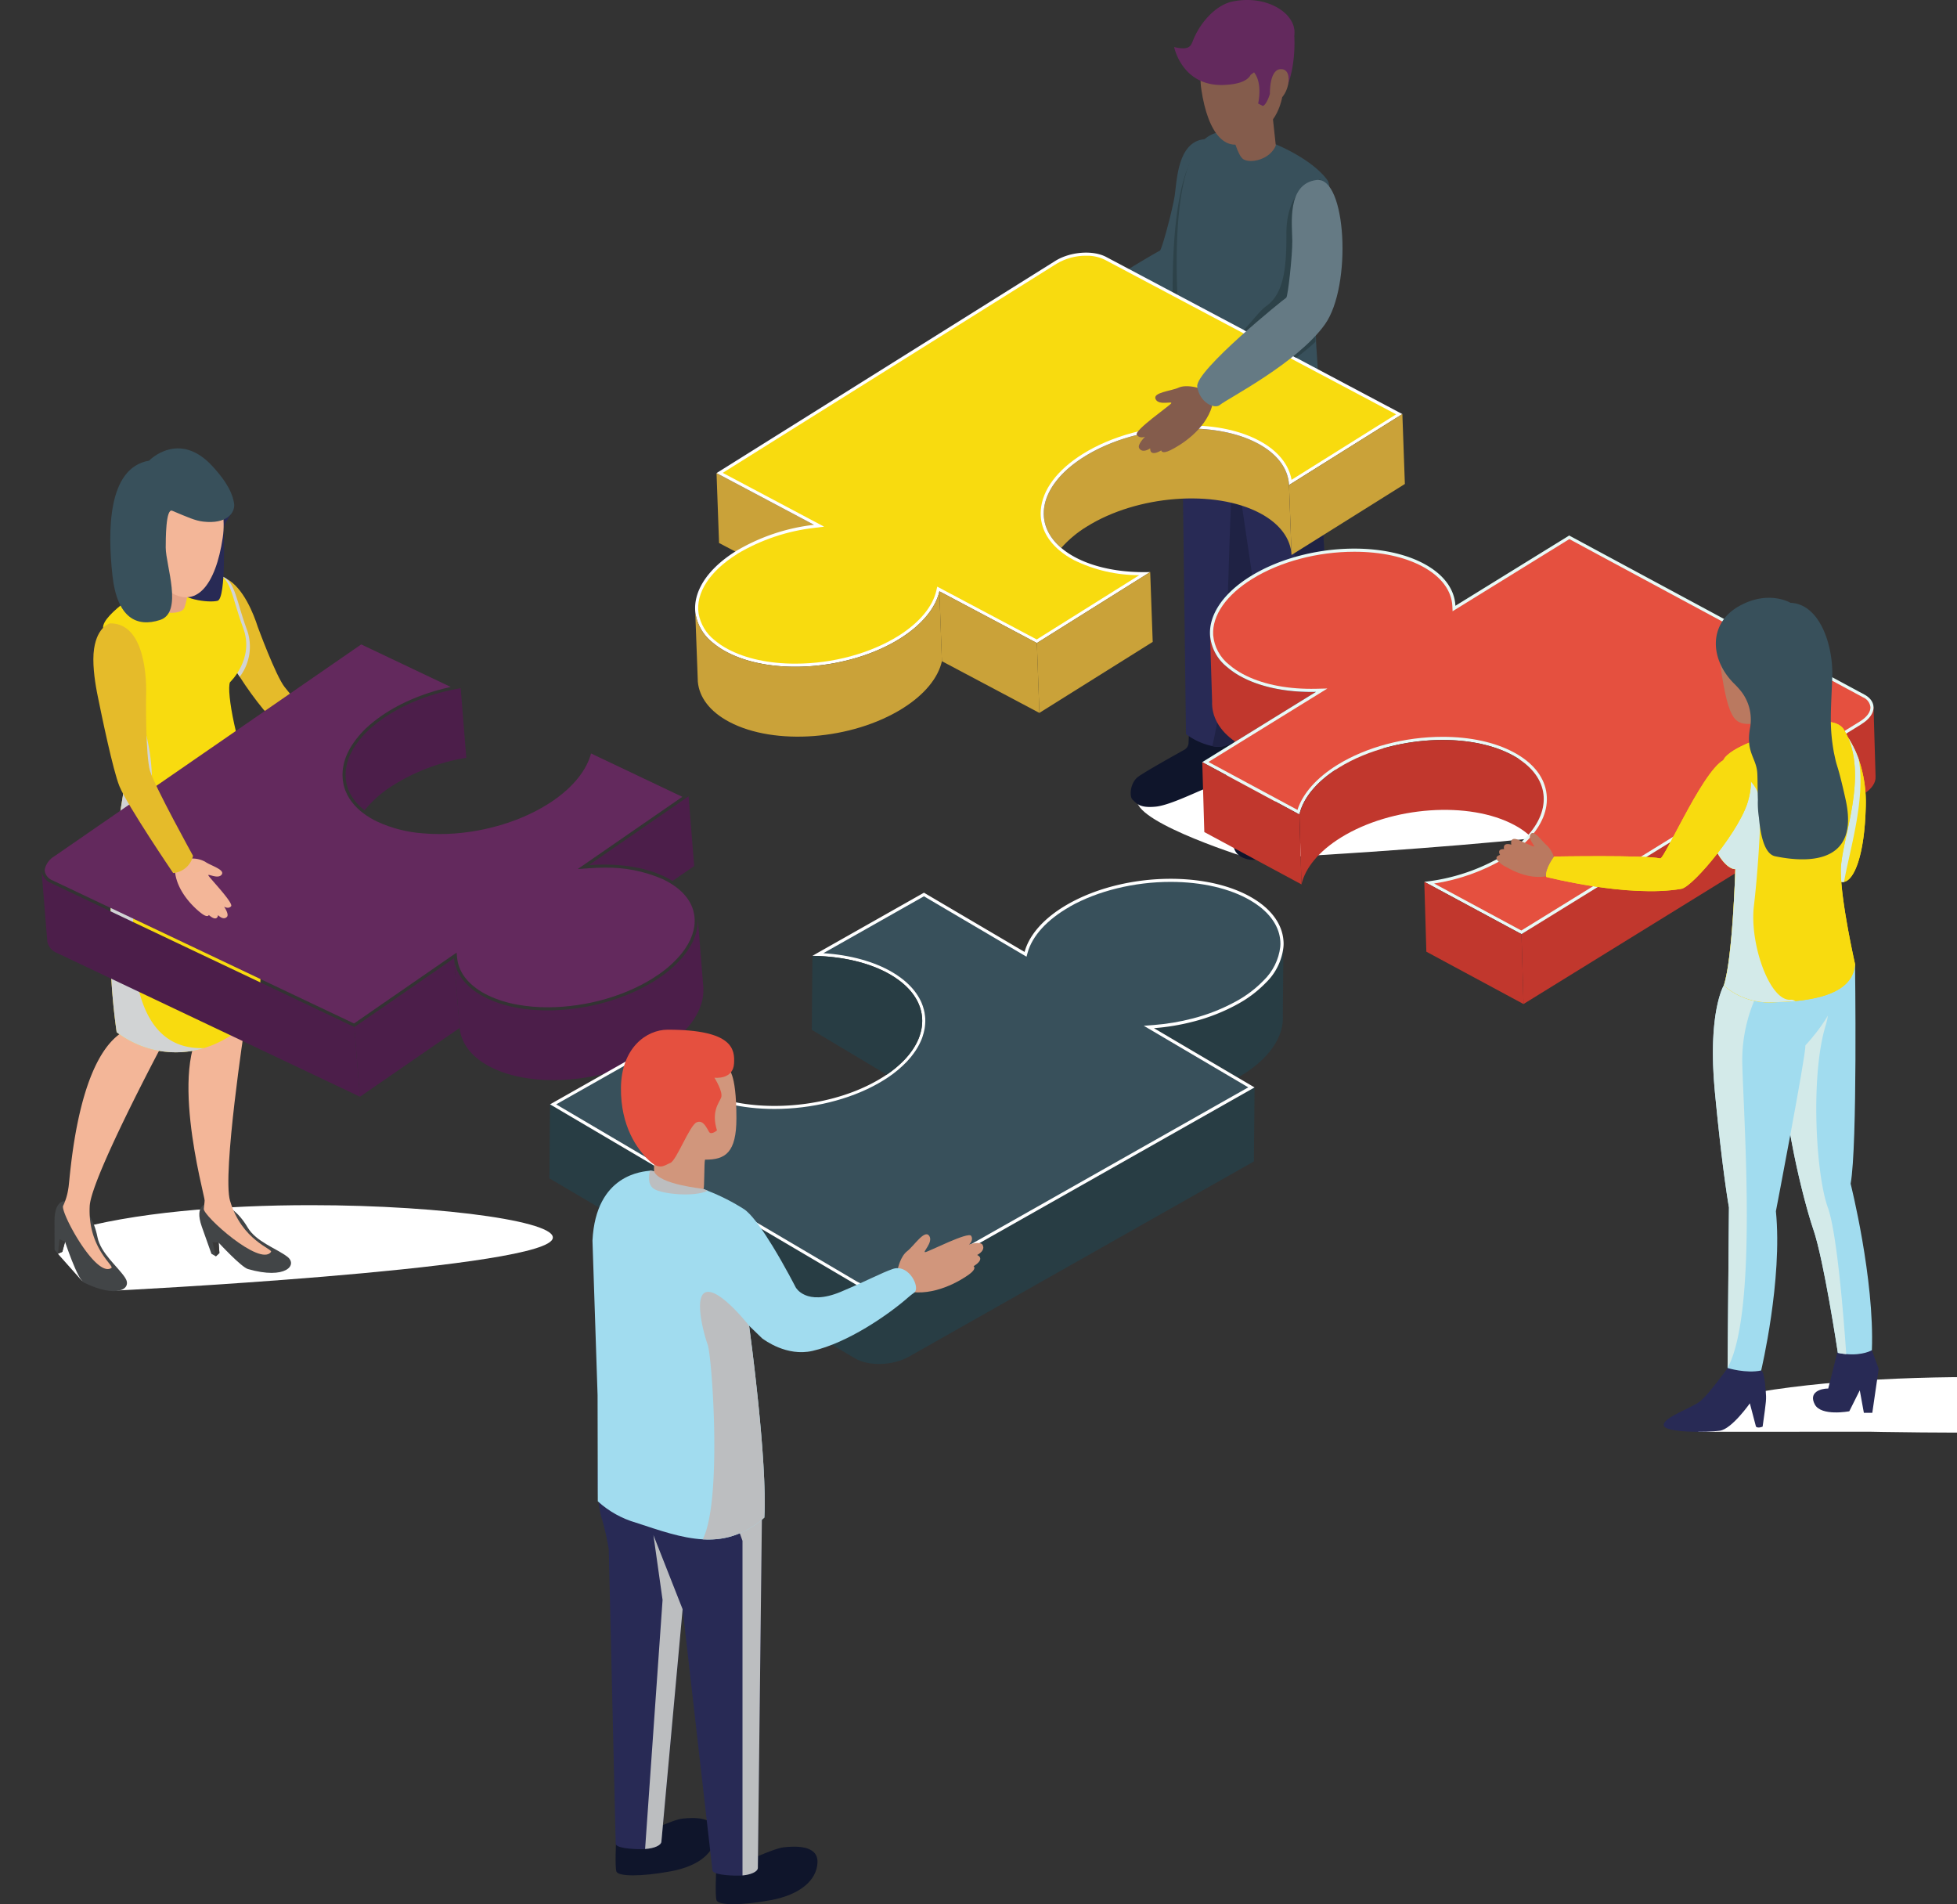
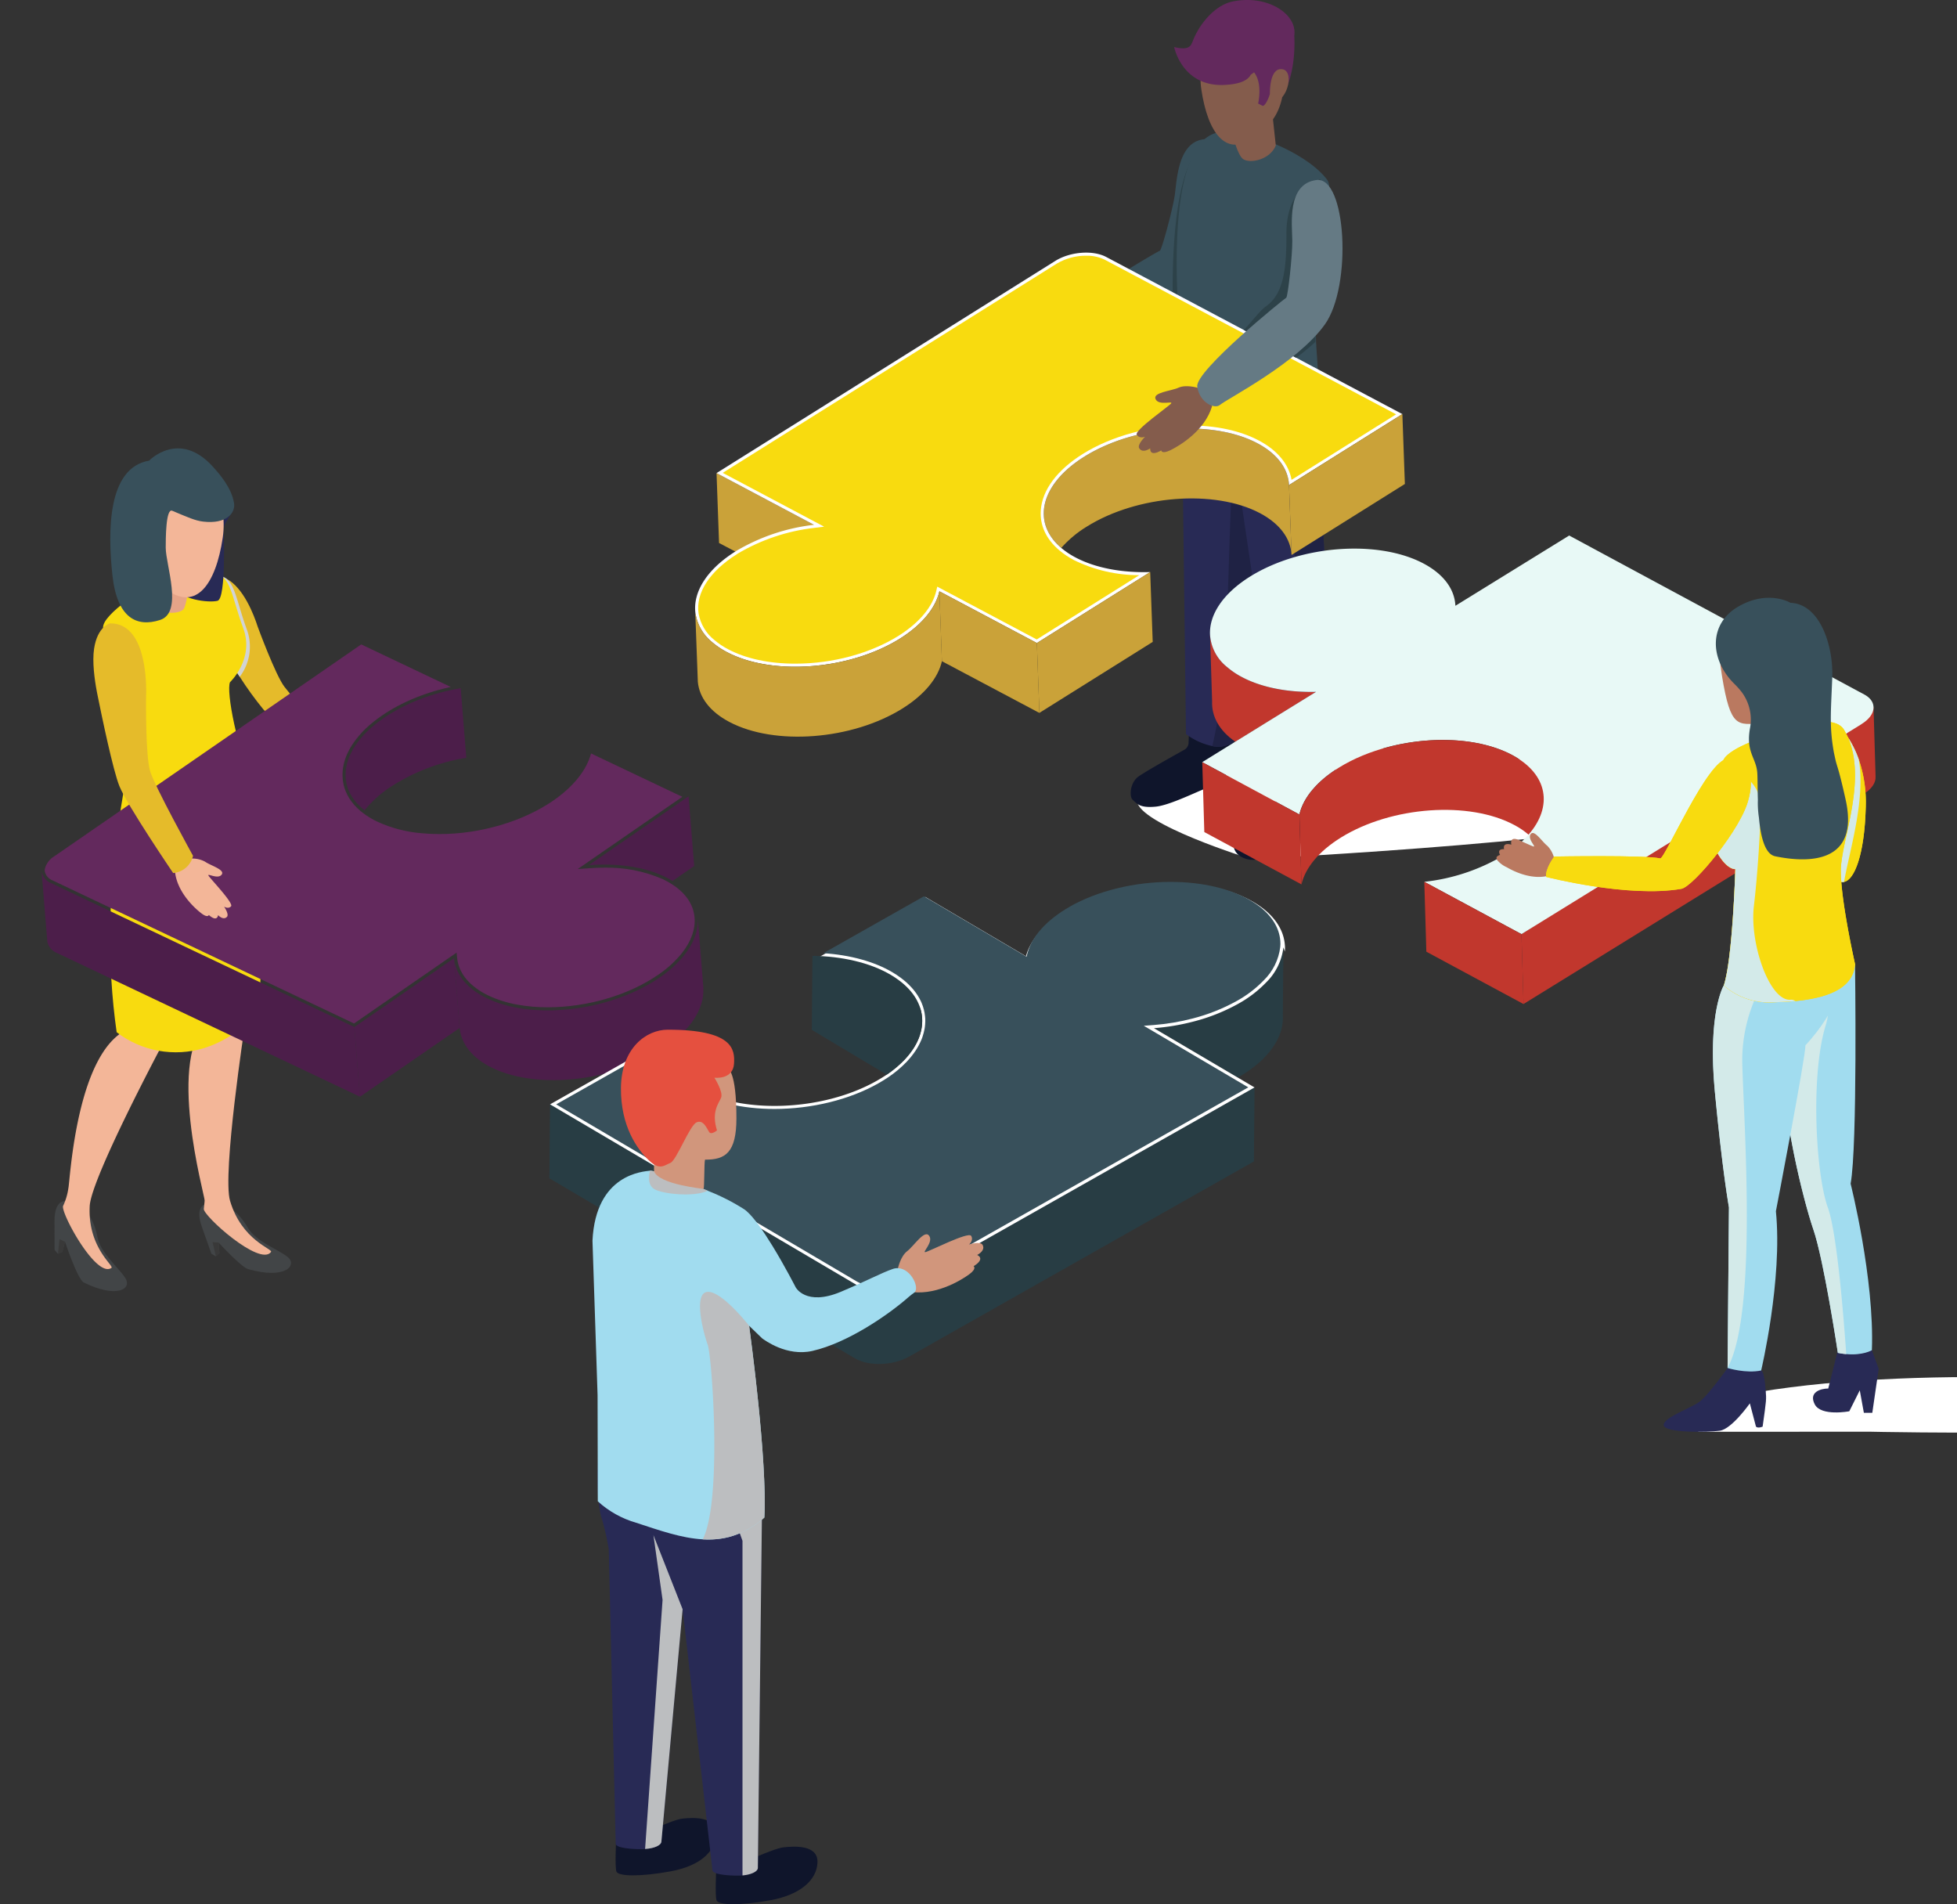
<svg xmlns="http://www.w3.org/2000/svg" xmlns:xlink="http://www.w3.org/1999/xlink" id="Group_1981" data-name="Group 1981" width="493.014" height="479.649" viewBox="0 0 493.014 479.649">
  <rect x="0" y="0" width="493.014" height="479.649" fill="#333333" stroke="none" />
  <defs>
    <clipPath id="clip-path">
      <rect id="Rectangle_1751" data-name="Rectangle 1751" width="493.014" height="479.65" fill="none" />
    </clipPath>
    <clipPath id="clip-path-2">
      <rect id="Rectangle_1677" data-name="Rectangle 1677" width="551.199" height="479.647" fill="none" />
    </clipPath>
    <clipPath id="clip-path-3">
      <rect id="Rectangle_1676" data-name="Rectangle 1676" width="145.438" height="35.745" fill="none" />
    </clipPath>
    <clipPath id="clip-path-4">
      <path id="Path_613" data-name="Path 613" d="M266.552,140.314c-14.782.048-28.831,1.348-39.635,4.533,0,0-13.735,4.635-13.594,8.743.2,5.889,28.737,14.716,28.737,14.716h0s103.238-5.174,109.9-12.579a1.227,1.227,0,0,0,.349-.768v-.1c-.265-5.532-44.373-14.421-84.016-14.55Z" transform="translate(-213.322 -140.314)" fill="none" />
    </clipPath>
    <linearGradient id="linear-gradient" x1="-2.058" y1="13.004" x2="-2.048" y2="13.004" gradientUnits="objectBoundingBox">
      <stop offset="0" stop-color="#d1d3d4" />
      <stop offset="0.579" stop-color="#eeefef" />
      <stop offset="1" stop-color="#fff" />
    </linearGradient>
    <clipPath id="clip-path-5">
      <path id="Path_628" data-name="Path 628" d="M134.435,88.751l.636,17.609L160.3,119.614,159,101.78Z" transform="translate(-134.435 -88.751)" fill="none" />
    </clipPath>
    <linearGradient id="linear-gradient-2" x1="-6.675" y1="11.36" x2="-6.625" y2="11.36" gradientUnits="objectBoundingBox">
      <stop offset="0" stop-color="#e5b53e" />
      <stop offset="1" stop-color="#caa239" />
    </linearGradient>
    <clipPath id="clip-path-6">
      <path id="Path_629" data-name="Path 629" d="M206.023,87.492h0c-11.155,6.988-13.255,16.619-5.786,22.97a28.1,28.1,0,0,1,6.42-5.364c12.677-7.929,32.214-9.446,43.65-3.384,5.108,2.715,7.734,6.481,7.946,10.524l-.634-17.61c-.209-4.038-2.837-7.809-7.944-10.519-4.726-2.508-10.832-3.719-17.264-3.719-9.14,0-18.946,2.445-26.385,7.1" transform="translate(-195.829 -80.39)" fill="none" />
    </clipPath>
    <linearGradient id="linear-gradient-3" x1="-3.895" y1="10.91" x2="-3.874" y2="10.91" xlink:href="#linear-gradient-2" />
    <clipPath id="clip-path-8">
      <path id="Path_631" data-name="Path 631" d="M228.706,47.972a14.382,14.382,0,0,0-7.346,1.974h0L137.181,102.67l25.542,13.556-2.455.3a48.8,48.8,0,0,0-19.4,6.536l-.134.1c-6.869,4.328-10.385,9.756-9.645,14.9a10.983,10.983,0,0,0,4.046,6.763,18.47,18.47,0,0,0,3.413,2.28c4.474,2.371,10.318,3.625,16.9,3.625,9.413,0,18.876-2.543,26.065-7.039l.177-.114c5.1-3.267,8.4-7.259,9.3-11.243l.227-1,25.066,13.3,25.837-16.192a37.122,37.122,0,0,1-16.471-3.8,20.456,20.456,0,0,1-3.7-2.479c-3.317-2.818-4.924-6.305-4.643-10.088.369-5.1,4.109-10.116,10.527-14.134,7.329-4.589,17.092-7.221,26.789-7.221,6.841,0,12.941,1.32,17.64,3.813,4.657,2.468,7.53,5.946,8.215,9.893l26.348-16.5L233.419,48.98a10.254,10.254,0,0,0-4.446-1.012c-.089,0-.177,0-.267,0" transform="translate(-130.992 -47.968)" fill="none" />
    </clipPath>
    <clipPath id="clip-path-9">
      <path id="Path_632" data-name="Path 632" d="M194.537,125.193l.632,17.6,28.552-17.881-.634-17.606Z" transform="translate(-194.537 -107.31)" fill="none" />
    </clipPath>
    <linearGradient id="linear-gradient-4" x1="-8.561" y1="9.204" x2="-8.517" y2="9.204" xlink:href="#linear-gradient-2" />
    <clipPath id="clip-path-10">
      <path id="Path_633" data-name="Path 633" d="M176.245,110.923l.634,17.61,24.561,13.03-.631-17.609-24.563-13.031Z" transform="translate(-176.245 -110.923)" fill="none" />
    </clipPath>
    <linearGradient id="linear-gradient-5" x1="-8.985" y1="10.505" x2="-8.934" y2="10.505" xlink:href="#linear-gradient-2" />
    <clipPath id="clip-path-11">
      <path id="Path_634" data-name="Path 634" d="M182.3,122.654l0,0c-.09.06-.185.117-.281.181-12.677,7.928-32.2,9.447-43.646,3.382a19.885,19.885,0,0,1-3.56-2.377,11.7,11.7,0,0,1-4.3-7.245h-.058l.595,16,.04,1.128c.361,3.881,2.981,7.486,7.922,10.1,11.439,6.066,30.97,4.549,43.647-3.388,5.658-3.542,8.983-7.773,9.921-11.9l-.632-17.61c-.917,4.062-4.152,8.218-9.642,11.727" transform="translate(-130.451 -110.927)" fill="none" />
    </clipPath>
    <linearGradient id="linear-gradient-6" x1="-2.748" y1="8.06" x2="-2.727" y2="8.06" xlink:href="#linear-gradient-2" />
    <clipPath id="clip-path-12">
      <path id="Path_635" data-name="Path 635" d="M255.467,87.026l-13.621,8.532.634,17.61L271.03,95.286,270.4,77.679Z" transform="translate(-241.846 -77.679)" fill="none" />
    </clipPath>
    <linearGradient id="linear-gradient-7" x1="-10.648" y1="10.294" x2="-10.604" y2="10.294" xlink:href="#linear-gradient-2" />
    <clipPath id="clip-path-14">
-       <rect id="Rectangle_1687" data-name="Rectangle 1687" width="130.992" height="27.189" fill="none" />
-     </clipPath>
+       </clipPath>
    <clipPath id="clip-path-15">
      <path id="Path_639" data-name="Path 639" d="M13.343,232.711l-2.481,5.619,6.057,6.814,8.372,2.465s103.238-5.175,109.9-12.577c4.059-4.51-26.6-8.948-60.6-8.948-21.8,0-44.976,1.823-61.254,6.626" transform="translate(-10.862 -226.085)" fill="none" />
    </clipPath>
    <linearGradient id="linear-gradient-8" x1="-0.114" y1="10.345" x2="-0.103" y2="10.345" xlink:href="#linear-gradient" />
    <clipPath id="clip-path-16">
      <path id="Path_645" data-name="Path 645" d="M41.35,108.019a5.875,5.875,0,0,0-.92.1l.005.007c-.016.017-.047.017-.079.017a5.4,5.4,0,0,0-.921.248,2.411,2.411,0,0,0-.313.111,2.823,2.823,0,0,0-1.294,1c-.657.826-1.2,2.342-.626,4.995a16.88,16.88,0,0,0,.606,2.046,40.692,40.692,0,0,0,3.482,6.9.129.129,0,0,0,.017.05c.25.391.469.734.671,1.076,1.124,1.766,3.42,5.374,5.747,8.885a87.564,87.564,0,0,0,5.964,8.228c.623.67,1.61,1.716,2.763,2.934,4.733,4.967,12.572,13.039,12.572,13.039s4.479-.748,4.215-4.81c0,0-11.961-13.912-14.225-16.833s-6.715-15.055-6.763-15.18c-.952-3-3.592-9.853-7.886-12.085a6.076,6.076,0,0,0-2.437-.72h-.062c-.064,0-.128-.008-.192-.009Z" transform="translate(-36.959 -108.019)" fill="none" />
    </clipPath>
    <linearGradient id="linear-gradient-9" x1="-1.337" y1="6.741" x2="-1.3" y2="6.741" gradientUnits="objectBoundingBox">
      <stop offset="0" stop-color="#fcd24a" />
      <stop offset="1" stop-color="#e5bb2a" />
    </linearGradient>
    <clipPath id="clip-path-18">
      <rect id="Rectangle_1691" data-name="Rectangle 1691" width="12.699" height="25.439" fill="none" />
    </clipPath>
    <clipPath id="clip-path-19">
      <rect id="Rectangle_1690" data-name="Rectangle 1690" width="12.698" height="25.433" fill="none" />
    </clipPath>
    <clipPath id="clip-path-20">
      <path id="Path_647" data-name="Path 647" d="M47.294,107.7c-.09,0-.184,0-.278.008l0,0c-4.5.258-13.78,1.453-15.647,2.591,0,0-12.454,7.448-12.02,11.012a8.114,8.114,0,0,0,.234,1.069c.606,2.109,2.2,5.874,3.754,10.073.551,1.5,1.1,3.071,1.606,4.634,1.419,4.385,2.422,8.783,2.019,11.926-1.067,8.009-9.276,38.5-4.2,74.085a24.487,24.487,0,0,0,22.06,3.988c4.282-1.336,8.927-4.047,13.712-8.878,0,0,3.129-47.686-1.163-57.068s-7.039-23.854-6.061-26.2c0,0,6.253-5.866,3.319-13.674C51.757,113.609,51.515,107.7,47.3,107.7h0" transform="translate(-19.334 -107.701)" fill="none" />
    </clipPath>
    <clipPath id="clip-path-22">
-       <rect id="Rectangle_1695" data-name="Rectangle 1695" width="25.489" height="107.655" fill="none" />
-     </clipPath>
+       </clipPath>
    <clipPath id="clip-path-23">
      <rect id="Rectangle_1694" data-name="Rectangle 1694" width="25.484" height="107.655" fill="none" />
    </clipPath>
    <clipPath id="clip-path-24">
      <path id="Path_654" data-name="Path 654" d="M146.547,172c.3,3.087-.816,6.409-3.331,9.606a28,28,0,0,1-6.177,5.638c-9.935,6.859-24.53,9.732-35.944,7.664a30.123,30.123,0,0,1-7.506-2.335c-5.223-2.485-8.015-6.123-8.406-10.158l1.413,17.56c.391,4.038,3.181,7.678,8.406,10.158,11.7,5.552,31.149,3.166,43.451-5.327,6.562-4.532,9.763-9.884,9.541-14.73l.019-.008L146.555,172Z" transform="translate(-85.184 -171.996)" fill="none" />
    </clipPath>
    <clipPath id="clip-path-25">
      <path id="Path_655" data-name="Path 655" d="M121.095,159.392l-10.616,7.331c6.993-.528,13.768.365,18.992,2.848.572.274,1.118.56,1.631.862.158.093.309.185.462.278l5.452-3.764L135.6,149.383Z" transform="translate(-110.479 -149.383)" fill="none" />
    </clipPath>
    <clipPath id="clip-path-26">
      <path id="Path_656" data-name="Path 656" d="M9.22,180.857l.026.3a3.884,3.884,0,0,0,2.455,2.867l76.3,36.2-1.414-17.555L28.825,175.264l-8.853-4.2-9.692-4.6a3.814,3.814,0,0,1-2.473-2.992Z" transform="translate(-7.807 -163.475)" fill="none" />
    </clipPath>
    <clipPath id="clip-path-27">
      <path id="Path_657" data-name="Path 657" d="M10.855,174.23a5.159,5.159,0,0,0-2.448,3.264,2.353,2.353,0,0,0-.013.5,3.149,3.149,0,0,0,2.028,2.359l9.684,4.6,8.854,4.192,57.352,27.225,25.844-17.848.128,1.324c.372,3.879,3.2,7.263,7.956,9.525a28.976,28.976,0,0,0,7.311,2.275,42.064,42.064,0,0,0,7.546.647c9.994,0,20.392-3.056,27.819-8.176a27.247,27.247,0,0,0,6.007-5.481c2.362-3,3.456-6.131,3.161-9.055-.3-3.318-2.361-6.237-5.934-8.438l-.447-.271c-.5-.289-1.035-.572-1.576-.837a35.075,35.075,0,0,0-14.84-2.908c-1.233,0-2.5.047-3.764.144l-2.868.214,12.983-8.972,13.383-9.231-23-10.927c-1.1,4.18-4.426,8.353-9.481,11.854-7.678,5.292-18.406,8.454-28.7,8.454-1.454,0-2.895-.064-4.282-.193A33.156,33.156,0,0,1,92.311,165.6a19.914,19.914,0,0,1-3.813-2.3,15.264,15.264,0,0,1-2.06-1.9c-.232-.266-.455-.534-.666-.807a11.5,11.5,0,0,1-1.164-1.838c-.165-.321-.313-.655-.444-.983a2.758,2.758,0,0,1-.114-.3,10.808,10.808,0,0,1-.356-1.19c-.024-.1-.1-.576-.1-.576-.044-.222-.086-.442-.113-.67-.009-.081-.013-.164-.023-.342-.028-.309-.051-.62-.051-.935l.009-.243c.008-.359.024-.718.063-1.078.031-.3.082-.589.133-.867a8.79,8.79,0,0,1,.2-.894c.048-.187.1-.38.154-.538a2.754,2.754,0,0,1,.1-.325c.051-.165.114-.334.176-.5l.093-.25c.22-.533.471-1.066.743-1.582.051-.109.115-.226.179-.337l.083-.157c.125-.213.256-.427.383-.619a24.132,24.132,0,0,1,5.081-5.644c.188-.161.379-.316.573-.469.281-.219.569-.435.849-.647.246-.189.5-.365.755-.548l.3-.212c.171-.119.341-.228.491-.325.49-.34,1-.659,1.505-.963.349-.22.7-.426,1.038-.606.352-.208.713-.4,1.059-.58.289-.16.581-.3.877-.452a46.436,46.436,0,0,1,5.034-2.173c.277-.114.553-.2.854-.31.236-.085.995-.337.995-.337.431-.148.874-.285,1.312-.414s.869-.255,1.3-.371c.968-.26,1.952-.5,2.938-.708L88.126,120.89Z" transform="translate(-8.386 -120.89)" fill="none" />
    </clipPath>
    <clipPath id="clip-path-28">
      <path id="Path_659" data-name="Path 659" d="M93.818,129.1c-1.748.3-3.492.686-5.218,1.147-.426.113-.858.239-1.281.365s-.858.26-1.278.4c-.324.109-.658.216-.98.332-.277.1-.549.185-.823.3a46.208,46.208,0,0,0-4.979,2.147c-.289.145-.569.287-.849.442-.359.181-.708.369-1.043.567s-.683.389-1.02.6c-.5.3-1,.614-1.477.944q-.244.151-.486.322c-.03.023-.056.036-.087.058-.324.227-.638.444-.943.679-.285.213-.571.427-.845.645-.177.146-.368.293-.548.446a23.556,23.556,0,0,0-4.931,5.469c-.124.191-.25.392-.364.593l-.028.051c-.068.126-.14.255-.209.392-.27.517-.512,1.027-.722,1.54-.081.228-.175.457-.247.685a2.922,2.922,0,0,0-.087.279c-.058.185-.111.373-.157.548a7.565,7.565,0,0,0-.187.83c-.05.269-.1.542-.126.816a1.359,1.359,0,0,0-.024.193c-.026.275-.028.547-.035.819,0,.075-.009.152-.009.228,0,.291.021.579.047.865.009.107.009.215.021.322.028.242.078.482.122.721.03.144.044.289.078.432a9.816,9.816,0,0,0,.33,1.1,2.492,2.492,0,0,0,.1.275c.128.313.265.623.419.924a10.62,10.62,0,0,0,1.085,1.716c.2.266.418.518.638.772a14.814,14.814,0,0,0,1.95,1.8,27.964,27.964,0,0,1,6.175-5.653,49.541,49.541,0,0,1,19.447-7.572l-1.413-17.554Z" transform="translate(-64.834 -129.089)" fill="none" />
    </clipPath>
    <clipPath id="clip-path-30">
      <path id="Path_661" data-name="Path 661" d="M21.737,116.942h0s-3.182.692-4.039,6.391c-.491,3.271.106,7.689.706,10.864a.236.236,0,0,0,.011.058q.143.741.277,1.382c.908,4.5,3.765,18.3,5.387,22.31,1.944,4.82,13.54,21.883,13.54,21.883a5.606,5.606,0,0,0,5.01-4.334s-9.619-17.4-10.81-21.312c-1.183-3.889-1.029-18.221-1.029-18.354.231-4.725-.2-18.886-8.965-18.887Z" transform="translate(-17.515 -116.942)" fill="none" />
    </clipPath>
    <linearGradient id="linear-gradient-10" x1="-0.239" y1="4.795" x2="-0.211" y2="4.795" xlink:href="#linear-gradient-9" />
    <clipPath id="clip-path-31">
      <path id="Path_662" data-name="Path 662" d="M227.026,119.167l.522,16.622c-.162,3.792,1.778,7.4,5.854,10.209l8.308-5.131,12.02-7.421c-7.01.167-13.729-1.078-18.821-3.817a19.815,19.815,0,0,1-3.547-2.4,11.456,11.456,0,0,1-4.326-8.056Z" transform="translate(-227.026 -119.167)" fill="none" />
    </clipPath>
    <clipPath id="clip-path-32">
      <path id="Path_663" data-name="Path 663" d="M360.967,140.99l-75.511,48.859.518,17.611,85.673-52.892c2.108-1.3,3.13-2.927,3.013-4.418h.007l-.52-17.556Z" transform="translate(-285.456 -132.595)" fill="none" />
    </clipPath>
    <clipPath id="clip-path-34">
-       <path id="Path_665" data-name="Path 665" d="M288.232,119.3l-.062-1.323c-.183-3.9-2.837-7.419-7.471-9.921-4.542-2.448-10.492-3.742-17.211-3.742-9.3,0-18.663,2.484-25.687,6.816-6.575,4.064-10.179,9.229-9.885,14.171a10.677,10.677,0,0,0,4.059,7.5,19.1,19.1,0,0,0,3.4,2.311c4.544,2.444,10.5,3.734,17.218,3.734.4,0,.814,0,1.221-.012l2.88-.068-29.965,18.5,22.428,12.074c1.312-4.122,4.846-8.12,10.075-11.347,7.255-4.483,16.914-7.053,26.5-7.053,6.974,0,13.182,1.356,17.947,3.921,4.608,2.484,7.42,5.869,8.13,9.793.689,3.8-.643,7.757-3.855,11.433a29.018,29.018,0,0,1-6.622,5.468,49.4,49.4,0,0,1-17.747,6.335l20.371,10.978,1.606.853,85.287-52.655c1.724-1.058,2.691-2.37,2.657-3.6a3.068,3.068,0,0,0-1.911-2.5l-73.954-39.838Z" transform="translate(-226.728 -101.141)" fill="none" />
-     </clipPath>
+       </clipPath>
    <clipPath id="clip-path-35">
      <path id="Path_667" data-name="Path 667" d="M279.878,138.816c-9.042,0-18.71,2.378-26.085,6.931h0c-5.681,3.511-9.041,7.714-10,11.84l.521,17.609c.955-4.122,4.313-8.328,9.994-11.838,12.728-7.856,32.27-9.247,43.667-3.1a19.267,19.267,0,0,1,3.541,2.406c6.169-7.065,4.947-15.164-4.059-20.017-4.784-2.575-11-3.831-17.544-3.831h-.038" transform="translate(-243.796 -138.816)" fill="none" />
    </clipPath>
    <clipPath id="clip-path-37">
      <rect id="Rectangle_1710" data-name="Rectangle 1710" width="140.19" height="20.998" fill="none" />
    </clipPath>
    <clipPath id="clip-path-38">
      <path id="Path_669" data-name="Path 669" d="M387.384,258.331c-24.743.039-51.023,1.977-68,6.981l-.767,6.808,43.04-.027s83.826,1.935,90.49-5.469a1.113,1.113,0,0,0,.322-.675v-.093c-.231-4.009-30.287-7.471-63.55-7.525Z" transform="translate(-318.621 -258.331)" fill="none" />
    </clipPath>
    <linearGradient id="linear-gradient-11" x1="-3.196" y1="12.058" x2="-3.186" y2="12.058" xlink:href="#linear-gradient" />
    <clipPath id="clip-path-39">
      <path id="Path_671" data-name="Path 671" d="M340.948,182.861c-6.37,3.21-5.88,13.747-6.285,22.72-.576,12.612,4.846,34.6,7.492,42.343s6.158,31.033,6.158,31.033a16.02,16.02,0,0,0,2.115.31c4.224.395,6.456-.983,6.456-.983.692-17.959-5.357-41.939-5.357-41.939,1.76-9.465,1.11-55.368,1.11-55.368a12.743,12.743,0,0,0-3.8-.606c-3.4,0-5.956,1.492-7.886,2.488" transform="translate(-334.62 -180.373)" fill="none" />
    </clipPath>
    <clipPath id="clip-path-41">
      <rect id="Rectangle_1714" data-name="Rectangle 1714" width="15.808" height="96.406" fill="none" />
    </clipPath>
    <clipPath id="clip-path-42">
      <rect id="Rectangle_1713" data-name="Rectangle 1713" width="15.807" height="96.406" fill="none" />
    </clipPath>
    <clipPath id="clip-path-43">
      <path id="Path_674" data-name="Path 674" d="M334.778,183.681l0,.007c-5.762.807-10.66,1.888-10.66,1.888s-4.14,6.829-2.241,26.828,3.543,29.076,3.543,29.076l-.342,40.434v.034s4.663,1.439,8.453.618c0,0,5.433-22.871,3.714-40.117,0,0,7.533-39.119,7.437-41.786,0,0,8.44-8.827,8.177-15.091-.093-2.085-3.315-2.783-7.572-2.783a78.666,78.666,0,0,0-10.506.894" transform="translate(-321.375 -182.787)" fill="none" />
    </clipPath>
    <clipPath id="clip-path-45">
      <rect id="Rectangle_1718" data-name="Rectangle 1718" width="13.399" height="98.231" fill="none" />
    </clipPath>
    <clipPath id="clip-path-46">
      <rect id="Rectangle_1717" data-name="Rectangle 1717" width="13.398" height="98.231" fill="none" />
    </clipPath>
    <clipPath id="clip-path-47">
      <rect id="Rectangle_1720" data-name="Rectangle 1720" width="568.014" height="479.65" fill="none" />
    </clipPath>
    <clipPath id="clip-path-48">
      <path id="Path_677" data-name="Path 677" d="M347.278,137.948l-7.691,34.765s1.133.514,2.6,1.076c.575.224,1.194.45,1.818.665.332.1.665.212,1,.3a11.218,11.218,0,0,0,2.81.557,1.086,1.086,0,0,0,.377-.043c2.51-.486,5.137-6.562,5.451-18.963a33.38,33.38,0,0,0-1.751-11.848,25.925,25.925,0,0,0-2.569-5.331,15.309,15.309,0,0,0-1.768-2.374Z" transform="translate(-339.587 -136.753)" fill="none" />
    </clipPath>
    <clipPath id="clip-path-50">
      <rect id="Rectangle_1723" data-name="Rectangle 1723" width="8.485" height="36.188" fill="none" />
    </clipPath>
    <clipPath id="clip-path-51">
      <rect id="Rectangle_1722" data-name="Rectangle 1722" width="8.483" height="36.187" fill="none" />
    </clipPath>
    <clipPath id="clip-path-53">
      <path id="Path_681" data-name="Path 681" d="M337.11,138.436v-.005s-9.951,2.634-12.72,6.057a11.912,11.912,0,0,0-1.705,4.043c-1.656,6.187-2.22,16.744.27,20.622,2.354,3.664,4.1,3.362,4.1,3.362s-.639,22.389-2.9,29.316a17.17,17.17,0,0,0,11.574,4.271c1.807-.055,4.079-.124,6.479-.348h.011c6.824-.662,14.592-2.625,14.993-9.349,0,0-3.584-15.777-3.584-23.506s7.463-24.253.839-35.425c-.918-1.548-2.82-2.092-5.041-2.092-5.265,0-12.317,3.055-12.317,3.055" transform="translate(-321.263 -135.381)" fill="none" />
    </clipPath>
    <clipPath id="clip-path-55">
      <rect id="Rectangle_1728" data-name="Rectangle 1728" width="20.944" height="57.991" fill="none" />
    </clipPath>
    <clipPath id="clip-path-58">
      <path id="Path_685" data-name="Path 685" d="M325.924,154.9c-3.507,6.336-6.53,12.674-7.1,12.537-3.635-.881-26.676-.473-26.676-.473s-2.315,3.005-2.062,5.125c0,0,20.73,5.349,34.084,3,2.986-.525,15.432-15.47,16.96-22.82,0,0,3.022-9.895-5.3-9.909-2.5,0-6.44,6.268-9.908,12.54" transform="translate(-290.069 -142.365)" fill="none" />
    </clipPath>
    <clipPath id="clip-path-60">
      <path id="Path_689" data-name="Path 689" d="M244.741,186.584a29.665,29.665,0,0,1-7.035,5.364,47,47,0,0,1-11.162,4.428,56.81,56.81,0,0,1-10.044,1.7l21.141,12.446c7.887-4.49,11.738-10.347,11.33-15.832l.148-16.972a14.819,14.819,0,0,1-4.379,8.863" transform="translate(-216.501 -177.721)" fill="none" />
    </clipPath>
    <clipPath id="clip-path-61">
      <path id="Path_690" data-name="Path 690" d="M260.161,210.623l-86.12,27.749-52.091-22.156-18.715-7.957-.161,18.636,76.988,45.347c3.478,2.052,9.571,1.85,13.619-.438L280.56,222.64,280.724,204Z" transform="translate(-103.073 -203.997)" fill="none" />
    </clipPath>
    <clipPath id="clip-path-63">
      <path id="Path_692" data-name="Path 692" d="M233.764,171.655l.02.009c-5.721,3.239-9.512,7.369-10.675,11.629l-.269.988L197,169.068,171.66,183.4c6.726.436,12.82,2.108,17.383,4.795a22.729,22.729,0,0,1,2.16,1.434c.494.369.956.748,1.507,1.237,0,0,.467.447.571.555.152.141.3.3.473.487a14.362,14.362,0,0,1,1.61,2.06l.11.167a12.5,12.5,0,0,1,.726,1.313l.26.587.031.124.077.172c.052.12.1.247.14.371l.1.318a2.751,2.751,0,0,1,.1.371l.079.22v.063c.048.183.089.368.125.561l.017.034.136.953c.023.188.042.371.052.545l.016.242-.008.015c.005.177.011.352.008.521s-.012.338-.024.5a2.066,2.066,0,0,1-.016.3c-.012.169-.027.346-.051.512l-.075.56a15.746,15.746,0,0,1-.54,2.081l-.218.588c-.183.439-.387.884-.6,1.292a6.587,6.587,0,0,1-.328.606c-.058.111-.125.223-.192.334l-.333.534a17.8,17.8,0,0,1-1.065,1.468,3.113,3.113,0,0,1-.291.361c-.289.352-.589.693-.908,1.033a28.719,28.719,0,0,1-4.667,3.923c-.9.595-1.74,1.112-2.567,1.576-7.205,4.083-16.729,6.422-26.131,6.422-8.13,0-15.569-1.742-20.945-4.906-4.818-2.843-7.684-6.663-8.193-10.873L104.35,221.481l75.815,44.659a11.386,11.386,0,0,0,5.653,1.305A14.958,14.958,0,0,0,193,265.684l85.708-48.49-26.326-15.509,2.479-.188a56.347,56.347,0,0,0,9.9-1.665,46.691,46.691,0,0,0,10.98-4.364,28.786,28.786,0,0,0,6.848-5.218,14.107,14.107,0,0,0,4.172-8.416,7.78,7.78,0,0,0,.019-1.458l-.013-.149c-.258-3.172-2.061-6.134-5.208-8.567a22.364,22.364,0,0,0-2.279-1.532c-5.136-3.029-12.29-4.689-20.145-4.689-9.14,0-18.385,2.264-25.37,6.216" transform="translate(-104.35 -165.439)" fill="none" />
    </clipPath>
    <clipPath id="clip-path-64">
      <path id="Path_693" data-name="Path 693" d="M152.308,197.955l18.868,11.283a27.214,27.214,0,0,0,4.53-3.8c6.25-6.637,5.947-14.447-1.391-19.932a22.608,22.608,0,0,0-2.1-1.4c-5.269-3.11-12.326-4.683-19.745-4.8Z" transform="translate(-152.308 -179.311)" fill="none" />
    </clipPath>
    <clipPath id="clip-path-66">
      <path id="Path_697" data-name="Path 697" d="M112.235,274.432h0s-.681,9.8,1.125,14.84a66.93,66.93,0,0,1,1.574,7.1l1.75,74.181c0,1.074,3.784,1.4,6.528,1.4a5.21,5.21,0,0,0,.88-.048c2.352-.148,4.113-.935,4.113-1.917l5.341-58.472,7.506,65.7c0,1.081,3.709,1.4,6.453,1.4h.352a7.473,7.473,0,0,0,.775-.052c2.2-.195,3.868-.979,3.868-1.908l1.08-93.159a34.12,34.12,0,0,0-9.355-4.451l-1.178-.34c-1.763-.494-4.508-1.08-7.592-1.767-7.084-1.532-16.153-3.122-20.577-3.122-1.515,0-2.477.185-2.641.622" transform="translate(-112.108 -273.81)" fill="none" />
    </clipPath>
    <linearGradient id="linear-gradient-12" x1="-3.569" y1="1.069" x2="-3.537" y2="1.069" gradientUnits="objectBoundingBox">
      <stop offset="0" stop-color="#3a4983" />
      <stop offset="1" stop-color="#282a55" />
    </linearGradient>
    <clipPath id="clip-path-68">
      <rect id="Rectangle_1741" data-name="Rectangle 1741" width="9.453" height="79.055" fill="none" />
    </clipPath>
    <clipPath id="clip-path-69">
      <rect id="Rectangle_1740" data-name="Rectangle 1740" width="9.452" height="79.052" fill="none" />
    </clipPath>
    <clipPath id="clip-path-70">
      <rect id="Rectangle_1743" data-name="Rectangle 1743" width="10.532" height="99.857" fill="none" />
    </clipPath>
    <clipPath id="clip-path-71">
      <rect id="Rectangle_1742" data-name="Rectangle 1742" width="10.532" height="99.858" fill="none" />
    </clipPath>
    <clipPath id="clip-path-72">
      <path id="Path_700" data-name="Path 700" d="M111.16,237.259l1.284,38.888.032,16.024.011,7.923.011,2.806a24.283,24.283,0,0,0,9.645,5.391c5.919,1.942,11.443,3.894,16.792,4.189a21.945,21.945,0,0,0,2.433.021,20.129,20.129,0,0,0,4.262-.636,21.3,21.3,0,0,0,8.581-4.657c.089-.078.166-.142.243-.209.79-14.335-3.574-46.4-3.825-48.246l-.012-.077,3.311,3.2.021.012c.56.381,6.128,4.606,12.623,3.129,8.863-2.018,19.131-9.07,24.33-13.661,1.03-.909,1.435-.944,1.645-1.449.779-1.841-2.061-6.8-5.733-5.535-2.882.986-6.586,3.017-13.124,5.767-8.782,3.671-11.335-1.14-11.335-1.14s-2.676-5.25-5.83-10.4c-2.182-3.561-4.594-7.09-6.51-8.765a6.187,6.187,0,0,0-.485-.4,52.388,52.388,0,0,0-9.36-4.767c-6.126-2.61-13-4.965-14.369-5.042a.224.224,0,0,0-.052-.005c-.036,0-.067.005-.09.005v-.009c-1.566.228-13.677.7-14.5,17.644" transform="translate(-111.16 -219.615)" fill="none" />
    </clipPath>
    <clipPath id="clip-path-74">
      <rect id="Rectangle_1747" data-name="Rectangle 1747" width="16.301" height="62.389" fill="none" />
    </clipPath>
    <clipPath id="clip-path-75">
      <rect id="Rectangle_1746" data-name="Rectangle 1746" width="16.298" height="62.388" fill="none" />
    </clipPath>
    <clipPath id="clip-path-76">
      <rect id="Rectangle_1749" data-name="Rectangle 1749" width="14.801" height="5.99" fill="none" />
    </clipPath>
    <clipPath id="clip-path-77">
      <rect id="Rectangle_1748" data-name="Rectangle 1748" width="14.793" height="5.99" fill="none" />
    </clipPath>
  </defs>
  <g id="Group_1980" data-name="Group 1980" clip-path="url(#clip-path)">
    <g id="Group_1821" data-name="Group 1821" transform="translate(10.48 0)">
      <g id="Group_1820" data-name="Group 1820" clip-path="url(#clip-path-2)">
        <g id="Group_1819" data-name="Group 1819" transform="translate(275.815 180.654)" style="mix-blend-mode: multiply;isolation: isolate">
          <g id="Group_1818" data-name="Group 1818">
            <g id="Group_1817" data-name="Group 1817" clip-path="url(#clip-path-3)">
              <g id="Group_1816" data-name="Group 1816" transform="translate(0.14 7.75)">
                <g id="Group_1815" data-name="Group 1815" clip-path="url(#clip-path-4)">
                  <rect id="Rectangle_1675" data-name="Rectangle 1675" width="139.128" height="27.993" transform="translate(-0.14 0)" fill="url(#linear-gradient)" />
                </g>
              </g>
            </g>
          </g>
        </g>
        <path id="Path_614" data-name="Path 614" d="M226.841,138.356l-.121,3.11a2.135,2.135,0,0,1-.992,1.615c-2.664,1.481-10.118,5.653-11.731,6.864-1.978,1.482-2.275,4.935-1.372,5.768,1.11,1.027,1.838,2.12,5.791,1.744,2.672-.251,7.186-2.253,11.137-3.984a27.226,27.226,0,0,0,6.966-4.091,3.082,3.082,0,0,0,.943-1.789c.3-2.927,1.09-10.977.688-13.348s-7.65,1.139-10.3,2.516a2.069,2.069,0,0,0-1,1.594" transform="translate(62.227 45.736)" fill="#0f152b" />
        <path id="Path_615" data-name="Path 615" d="M243.21,87.93c-.173,6.941-1.01,13.439-1.01,13.439s-6.052,62.085-7,62.866a6.926,6.926,0,0,1-5.747,1.313h-.011a17.07,17.07,0,0,1-6.617-3.018L221.6,65.318s13.352,2.975,18.645,6.55c2.651,1.782,3.139,9.14,2.966,16.06" transform="translate(65.471 22.387)" fill="#282a55" />
        <path id="Path_616" data-name="Path 616" d="M241.2,82.163c-.173,6.941-1.01,13.439-1.01,13.439s-6.052,62.085-7,62.866a6.926,6.926,0,0,1-5.747,1.313c.749-2.91,2.2-11,2.826-16.107,1.062-8.634,1.552-47.071,2.281-49.789s4.88-9.846,4.88-9.846,1.911-2.1,3.77-1.877" transform="translate(67.476 28.154)" fill="#1f2244" />
        <path id="Path_617" data-name="Path 617" d="M244.3,148.129v1.289a2.942,2.942,0,0,1-.779,1.842c-2.2,2.151-8.435,8.193-10.089,9.433a4.5,4.5,0,0,0-1.892,4,3.686,3.686,0,0,0,1.211,1.748,5.854,5.854,0,0,0,4.463,1.07c3.917-.365,10.688-2.723,19.263-10.111a2.547,2.547,0,0,0,.776-1.8c-.117-2.66-.438-9.469-.841-11.843-.415-2.452-8.36,1.363-11.154,2.788a1.947,1.947,0,0,0-.964,1.587" transform="translate(68.872 48.995)" fill="#0f152b" />
        <path id="Path_618" data-name="Path 618" d="M257.345,172.473c-.3.786-1.652,1.727-3.488,2.3a9.736,9.736,0,0,1-9.49-1.7L229.938,75.492l15.374-3.635,7.051-1.662s3.813,9.615,1.934,25.218c-.956,8.051,4.5,73.274,3.043,77.053" transform="translate(68.328 24.058)" fill="#282a55" />
        <path id="Path_619" data-name="Path 619" d="M254.678,172.472c-.3.786-1.652,1.727-3.488,2.3-5.845-12.537-5.2-43.189-5.768-51.9-.708-11.07-7.7-47.338-7.7-47.338l4.933-3.674L249.7,70.2s3.813,9.615,1.934,25.218c-.956,8.051,4.5,73.274,3.043,77.053" transform="translate(70.994 24.059)" fill="#1f2244" />
        <path id="Path_620" data-name="Path 620" d="M240.512,40.665a.056.056,0,0,0-.015.047c-.72,8.077-3.514,17.3-7.746,21.627-.657.657-1.374,1.312-2.171,1.967l-.187.142c-.015,0-.015.016-.031.03-.909.734-1.917,1.468-2.984,2.187-9.963,6.7-25.156,12.1-25.156,12.1s-3.748-1.86-3.671-5.9,25.158-18.55,25.6-18.661,3.216-10.351,3.736-13.913c.592-4.077.807-14.4,8.4-14.194a2.436,2.436,0,0,1,.89.172,3.455,3.455,0,0,1,1.623,1.3c1.717,2.4,2.221,7.463,1.717,13.1" transform="translate(57.57 8.943)" fill="#38505b" />
        <path id="Path_621" data-name="Path 621" d="M233.156,40.621a.056.056,0,0,0-.015.047c-1.672,8.933-5.482,19.02-10.1,23.736-.016,0-.016.017-.032.031-.188.189-.391.376-.579.548a21.466,21.466,0,0,1-2.4,1.917v-.279c-.2-17.834,1.513-37.619,9.791-40.4a3.447,3.447,0,0,1,1.625,1.294c1.716,2.406,2.221,7.463,1.716,13.1" transform="translate(64.924 8.988)" fill="#2d4249" />
        <path id="Path_622" data-name="Path 622" d="M258.821,47.12v.031c-.756,6.754-2.19,15.73-2.826,24.008-.044.529-.077,1.045-.1,1.558-.091,1.693-.136,3.338-.167,4.926-.121,6.98.1,12.646-2.252,13.779a30.816,30.816,0,0,1-10.183,3.008,22.61,22.61,0,0,1-10.606-1.419,21.961,21.961,0,0,1-2.614-1.211l-.017-.016a24.344,24.344,0,0,1-5.137-3.777,17.771,17.771,0,0,1-2.357-2.614s-.317-2.374-.679-6.166c-1.481-15.3-3.777-53.806,10.4-54.468,7.828-.363,21.833,5.771,26.426,12.1a.015.015,0,0,0,.013.016h0c.875,1.223.694,5.076.1,10.242" transform="translate(65.185 8.48)" fill="#38505b" />
        <path id="Path_623" data-name="Path 623" d="M231.244,27.071s1.286,5.306,2.726,6.2c1.858,1.157,6.763.068,8.177-3.464l-1.066-9.85Z" transform="translate(68.776 6.841)" fill="#845c4c" />
        <path id="Path_624" data-name="Path 624" d="M233.524,3.6c-4.491,1.191-9.382,8.944-8.077,17.755,1.645,11.084,6.236,16.894,12.745,12.395,4.678-3.231,9.567-7.033,7.738-21.411-.909-7.142-8.667-9.729-12.407-8.74" transform="translate(66.715 1.165)" fill="#845c4c" />
        <path id="Path_625" data-name="Path 625" d="M235.01.379c-4.557.941-8.526,5.877-10.087,10.136-.415.824-.642,2.322-4.632,1.328,0,0,1.971,10,12.575,9.556,4.271-.18,6.083-1.306,6.724-2.586a7.2,7.2,0,0,0,.828-.592c2.237,2.793,1.034,7.86,1.034,7.86l1.2.611c.965-.35,1.763-3.021,1.763-3.021l2.887,1C251.3,18.467,250.555,9,250.555,9c.839-5.457-6.773-10.434-15.548-8.622" transform="translate(65.022 0)" fill="#63295d" />
        <path id="Path_626" data-name="Path 626" d="M238.261,19.226s-.227-6.774,3.158-6.226.732,9.355-2.668,7.788Z" transform="translate(71.179 4.445)" fill="#845c4c" />
        <path id="Path_627" data-name="Path 627" d="M250.451,59.315c-.047.517-.075,1.031-.1,1.547-.532,9.12,2.442,17-2.41,18.707-3.9,1.376-7.119,2.7-10.2,3.016-1.774-5.073-.046-14.421-.046-14.421Z" transform="translate(70.729 20.329)" fill="#38505b" />
      </g>
    </g>
    <g id="Group_1823" data-name="Group 1823" transform="translate(180.511 119.169)">
      <g id="Group_1822" data-name="Group 1822" clip-path="url(#clip-path-5)">
        <rect id="Rectangle_1678" data-name="Rectangle 1678" width="26.96" height="31.771" transform="matrix(0.999, -0.036, 0.036, 0.999, -1.107, 0.04)" fill="url(#linear-gradient-2)" />
      </g>
    </g>
    <g id="Group_1825" data-name="Group 1825" transform="translate(262.947 107.943)">
      <g id="Group_1824" data-name="Group 1824" clip-path="url(#clip-path-6)">
        <rect id="Rectangle_1679" data-name="Rectangle 1679" width="66.586" height="34.178" transform="matrix(0.999, -0.036, 0.036, 0.999, -4.208, 0.041)" fill="url(#linear-gradient-3)" />
      </g>
    </g>
    <g id="Group_1827" data-name="Group 1827" transform="translate(10.48 0)">
      <g id="Group_1826" data-name="Group 1826" clip-path="url(#clip-path-2)">
        <path id="Path_630" data-name="Path 630" d="M308.589,88.059,293.655,97.41l-13.617,8.533c-.216-4.044-2.833-7.811-7.945-10.52-11.439-6.073-30.977-4.555-43.65,3.38-11.158,6.985-13.255,16.622-5.789,22.968a19.909,19.909,0,0,0,3.564,2.385c5.1,2.711,11.831,3.906,18.84,3.7l-20.24,12.679-8.3,5.2L191.956,132.7c-.921,4.066-4.158,8.214-9.642,11.729-.087.062-.185.117-.283.179-12.674,7.929-32.212,9.445-43.648,3.38a19.229,19.229,0,0,1-3.554-2.374,11.681,11.681,0,0,1-4.31-7.245c-.752-5.229,2.637-11.032,10-15.67a.8.8,0,0,0,.089-.062,49.372,49.372,0,0,1,19.764-6.684l-8.984-4.771-15.566-8.259.933-.585,84.391-52.855c3.726-2.335,9.48-2.785,12.842-.995L307.714,87.6Z" transform="translate(34.218 16.243)" fill="#fff" />
      </g>
    </g>
    <g id="Group_1829" data-name="Group 1829" transform="translate(175.887 64.408)">
      <g id="Group_1828" data-name="Group 1828" clip-path="url(#clip-path-8)">
        <rect id="Rectangle_1681" data-name="Rectangle 1681" width="176.473" height="102.754" transform="translate(-0.639 0.007)" fill="#f8db0f" />
      </g>
    </g>
    <g id="Group_1831" data-name="Group 1831" transform="translate(261.212 144.089)">
      <g id="Group_1830" data-name="Group 1830" clip-path="url(#clip-path-9)">
        <rect id="Rectangle_1682" data-name="Rectangle 1682" width="30.439" height="36.512" transform="translate(-1.273 0.046) rotate(-2.057)" fill="url(#linear-gradient-4)" />
      </g>
    </g>
    <g id="Group_1833" data-name="Group 1833" transform="translate(236.651 148.94)">
      <g id="Group_1832" data-name="Group 1832" clip-path="url(#clip-path-10)">
        <rect id="Rectangle_1683" data-name="Rectangle 1683" width="26.279" height="31.524" transform="translate(-1.099 0.04) rotate(-2.057)" fill="url(#linear-gradient-5)" />
      </g>
    </g>
    <g id="Group_1835" data-name="Group 1835" transform="translate(175.161 148.946)">
      <g id="Group_1834" data-name="Group 1834" clip-path="url(#clip-path-11)">
        <rect id="Rectangle_1684" data-name="Rectangle 1684" width="63.484" height="41.168" transform="translate(-1.398 0.05) rotate(-2.057)" fill="url(#linear-gradient-6)" />
      </g>
    </g>
    <g id="Group_1837" data-name="Group 1837" transform="translate(324.735 104.302)">
      <g id="Group_1836" data-name="Group 1836" clip-path="url(#clip-path-12)">
        <rect id="Rectangle_1685" data-name="Rectangle 1685" width="30.439" height="36.513" transform="translate(-1.273 0.046) rotate(-2.057)" fill="url(#linear-gradient-7)" />
      </g>
    </g>
    <g id="Group_1844" data-name="Group 1844" transform="translate(10.48 0)">
      <g id="Group_1843" data-name="Group 1843" clip-path="url(#clip-path-2)">
        <path id="Path_636" data-name="Path 636" d="M254.5,44.069V44.1c-.756,6.754-2.19,15.73-2.826,24.008-.044.529-.077,1.045-.1,1.558-.091,1.693-.136,3.338-.167,4.926-1.5,1.374-3.143,2.718-4.835,4l-13.2-7.005c2.342-2.492,4.107-4.933,5.619-5.99,4.594-3.266,5.123-10.018,5.106-18.315-.015-9.7,5.2-12.21,5.2-12.21a35.318,35.318,0,0,1,3.248-1.433c1.117,1.072,1.6,5.061,1.963,10.424" transform="translate(69.504 11.531)" fill="#2d4249" />
        <path id="Path_637" data-name="Path 637" d="M228.575,72.837s-2.882-.869-4.777-.011-6.583,1.188-5.764,2.895,4.427.365,3.911,1.066-9.3,6.763-8.651,7.874,2.084.52,2.084.52-2.046,1.97-1.481,2.9,1.688.743,2.777.023c0,0-.294,2.291,2.788.517,0,0,.058,1.038,2.3-.051s8.665-4.884,10.5-11.082c0,0-2.343-4.462-3.689-4.643" transform="translate(62.612 24.831)" fill="#845c4c" />
        <path id="Path_638" data-name="Path 638" d="M248.577,49.1c-.043-4.122-1.433-14.358,6.088-15.326s9.035,26.652,2.126,36.367S232.35,88.778,230.306,90.451c-1.343,1.1-5.116-.616-5.676-4.627s21.986-22.209,22.41-22.391,1.574-10.726,1.535-14.328" transform="translate(66.505 11.569)" fill="#657a84" />
        <g id="Group_1842" data-name="Group 1842" transform="translate(4.103 297.909)" style="mix-blend-mode: multiply;isolation: isolate">
          <g id="Group_1841" data-name="Group 1841">
            <g id="Group_1840" data-name="Group 1840" clip-path="url(#clip-path-14)">
              <g id="Group_1839" data-name="Group 1839" transform="translate(0.001 5.664)">
                <g id="Group_1838" data-name="Group 1838" clip-path="url(#clip-path-15)">
                  <rect id="Rectangle_1686" data-name="Rectangle 1686" width="128.39" height="21.527" transform="translate(0 -0.001)" fill="url(#linear-gradient-8)" />
                </g>
              </g>
            </g>
          </g>
        </g>
        <path id="Path_640" data-name="Path 640" d="M49.656,242.33c-1.716-.5-7.4-6.663-7.4-6.663l.2,2.617-.889.834h-.011l-1.11-.639-2.424-6.822c-2.04-5.806,1.515-5.811,1.515-5.811s5.367-1.888,10.05,6.028c2.136,3.6,7.288,5.281,9.979,7.345s-.383,5.856-9.912,3.108" transform="translate(2.337 77.338)" fill="#424547" />
        <path id="Path_641" data-name="Path 641" d="M49.568,192.742s-5.725,37.453-3.735,44.2c2.978,10.088,10.886,12.129,10.324,12.894-2.767,3.786-17.1-9.116-16.933-10.841.258-2.6.134-1.022.209-2.136S29.381,200.3,40.78,191.17Z" transform="translate(1.639 65.521)" fill="#f3b698" />
        <path id="Path_642" data-name="Path 642" d="M41.411,233.15l.2,2.616-.888.835-.853-3.593Z" transform="translate(3.185 79.86)" fill="#393939" />
        <path id="Path_643" data-name="Path 643" d="M17.626,245.849c-1.609-.787-4.745-10.281-4.745-10.281L12.2,238.1l-1.11.493h-.011l-.834-.975-.02-7.235c0-6.158,3.351-4.986,3.351-4.986s5.686,0,7.48,9.021c.822,4.1,5.127,7.4,6.978,10.237s-2.128,5.25-10.409,1.192" transform="translate(-6.976 77.221)" fill="#424547" />
        <path id="Path_644" data-name="Path 644" d="M36.73,197.239S18.914,230.672,18.551,237.7c-.537,10.507,6.248,15.049,5.465,15.586-3.868,2.656-12.894-14.061-12.161-15.637a15.473,15.473,0,0,0,1.32-4.442c.439-1.807,2.006-35.526,15.785-40.363Z" transform="translate(-6.431 66.095)" fill="#f3b698" />
      </g>
    </g>
    <g id="Group_1846" data-name="Group 1846" transform="translate(49.626 145.041)">
      <g id="Group_1845" data-name="Group 1845" clip-path="url(#clip-path-16)">
        <rect id="Rectangle_1689" data-name="Rectangle 1689" width="36.88" height="49.636" transform="translate(-0.334)" fill="url(#linear-gradient-9)" />
      </g>
    </g>
    <g id="Group_1853" data-name="Group 1853" transform="translate(10.48 0)">
      <g id="Group_1852" data-name="Group 1852" clip-path="url(#clip-path-2)">
        <g id="Group_1851" data-name="Group 1851" transform="translate(39.81 145.041)" style="mix-blend-mode: multiply;isolation: isolate">
          <g id="Group_1850" data-name="Group 1850">
            <g id="Group_1849" data-name="Group 1849" clip-path="url(#clip-path-18)">
              <g id="Group_1848" data-name="Group 1848" transform="translate(-0.001 0.003)">
                <g id="Group_1847" data-name="Group 1847" clip-path="url(#clip-path-19)">
                  <path id="Path_646" data-name="Path 646" d="M47.558,133.454c-2.322-3.515-4.623-7.122-5.746-8.884-.2-.342-.423-.686-.671-1.077a.094.094,0,0,1-.016-.047,40.735,40.735,0,0,1-3.483-6.9,19.038,19.038,0,0,1-.156-3.719c.188-2.467.984-3.762,1.78-4.434a1.218,1.218,0,0,1,.235-.187c.232-.016.467-.048.686-.062a.114.114,0,0,0,.078-.017c.517-.031,1-.062,1.437-.093h.062a3.422,3.422,0,0,1,2.437.718c2.28,1.78,2.9,6.746,5.17,12.837a12.58,12.58,0,0,1-1.813,11.87" transform="translate(-37.452 -108.021)" fill="#d1d3d4" />
                </g>
              </g>
            </g>
          </g>
        </g>
      </g>
    </g>
    <g id="Group_1855" data-name="Group 1855" transform="translate(25.96 144.614)">
      <g id="Group_1854" data-name="Group 1854" clip-path="url(#clip-path-20)">
        <rect id="Rectangle_1693" data-name="Rectangle 1693" width="43.981" height="123.373" transform="translate(-1.654 -0.001)" fill="#f8db0f" />
      </g>
    </g>
    <g id="Group_1862" data-name="Group 1862" transform="translate(10.48 0)">
      <g id="Group_1861" data-name="Group 1861" clip-path="url(#clip-path-2)">
        <path id="Path_648" data-name="Path 648" d="M45.494,100.5s.73,17.5-1.52,18.081-9.5-.352-10.749-3.421-2.59-10.163-.661-12.508,15.817-7.8,15.425-7-2.535,3.772-2.5,4.846" transform="translate(0.349 32.755)" fill="#282a55" />
        <path id="Path_649" data-name="Path 649" d="M38.481,111.969s-.779,5.014-1.39,5.729c-1.532,1.8-8.855,1.043-10.377-2.77l1.151-10.634Z" transform="translate(-1.324 35.745)" fill="#e5a488" />
        <path id="Path_650" data-name="Path 650" d="M38.826,86.641c4.846,1.285,10.127,9.652,8.716,19.165-1.778,11.965-6.724,18.234-13.756,13.379-5.047-3.491-10.324-7.593-8.352-23.118.979-7.71,9.355-10.5,13.394-9.431" transform="translate(-1.908 29.618)" fill="#f3b698" />
        <path id="Path_651" data-name="Path 651" d="M46.587,88.779c1.759,1.954,4.643,5.278,5.278,9.086.419,2.523-1.907,5.378-7.774,4.693-2.038-.239-3.885-1.1-7.805-2.736-1.627-.682-1.627,7.232-1.627,9.286,0,4.4,4.447,16.318-1.413,18.224s-10.849-.439-12.02-11.287S19.907,89,30.464,87.208c0,0,7.586-7.91,16.126,1.571" transform="translate(-3.389 28.83)" fill="#38505b" />
        <g id="Group_1860" data-name="Group 1860" transform="translate(15.48 157.461)" style="mix-blend-mode: multiply;isolation: isolate">
          <g id="Group_1859" data-name="Group 1859">
            <g id="Group_1858" data-name="Group 1858" clip-path="url(#clip-path-22)">
              <g id="Group_1857" data-name="Group 1857" transform="translate(-0.001)">
                <g id="Group_1856" data-name="Group 1856" clip-path="url(#clip-path-23)">
                  <path id="Path_652" data-name="Path 652" d="M30.333,167.287c3.518-14.075-1.02-25.661-2.041-28.594s-1.337-10.755-1.337-10.755c.761-4.4.269-8.851-3.929-10.648a4.862,4.862,0,0,0-3.688,1.313c.893,3.072,3.715,9.433,5.754,15.789l.019-.048c1.328,4.2,2.244,8.373,1.85,11.389-1.067,8.011-9.277,38.5-4.2,74.087a24.5,24.5,0,0,0,22.06,3.988c-24.465.929-18-42.443-14.483-56.518" transform="translate(-19.332 -117.266)" fill="#d1d3d4" />
                </g>
              </g>
            </g>
          </g>
        </g>
        <path id="Path_653" data-name="Path 653" d="M12.664,233.112l-.681,2.532-1.112.493.387-3.67Z" transform="translate(-6.754 79.675)" fill="#393939" />
      </g>
    </g>
    <g id="Group_1864" data-name="Group 1864" transform="translate(114.38 230.945)">
      <g id="Group_1863" data-name="Group 1863" clip-path="url(#clip-path-24)">
        <rect id="Rectangle_1697" data-name="Rectangle 1697" width="66.349" height="48.614" transform="translate(-3.504 0.285) rotate(-4.616)" fill="#4c1e4a" />
      </g>
    </g>
    <g id="Group_1866" data-name="Group 1866" transform="translate(148.344 200.582)">
      <g id="Group_1865" data-name="Group 1865" clip-path="url(#clip-path-25)">
        <rect id="Rectangle_1698" data-name="Rectangle 1698" width="28.167" height="23.391" transform="translate(-1.712 0.141) rotate(-4.618)" fill="#4c1e4a" />
      </g>
    </g>
    <g id="Group_1868" data-name="Group 1868" transform="translate(10.483 219.504)">
      <g id="Group_1867" data-name="Group 1867" clip-path="url(#clip-path-26)">
        <rect id="Rectangle_1699" data-name="Rectangle 1699" width="84.518" height="63.039" transform="matrix(0.997, -0.08, 0.08, 0.997, -4.55, 0.369)" fill="#4c1e4a" />
      </g>
    </g>
    <g id="Group_1870" data-name="Group 1870" transform="translate(11.261 162.323)">
      <g id="Group_1869" data-name="Group 1869" clip-path="url(#clip-path-27)">
        <rect id="Rectangle_1700" data-name="Rectangle 1700" width="164.002" height="95.486" transform="translate(-0.007 0)" fill="#63295d" />
      </g>
    </g>
    <path id="Path_658" data-name="Path 658" d="M66.477,197.1l1.413,17.555,25.12-17.337L91.6,179.755Z" transform="translate(22.784 61.609)" fill="#4c1e4a" />
    <g id="Group_1872" data-name="Group 1872" transform="translate(87.055 173.332)">
      <g id="Group_1871" data-name="Group 1871" clip-path="url(#clip-path-28)">
        <rect id="Rectangle_1701" data-name="Rectangle 1701" width="32.798" height="33.126" transform="matrix(0.997, -0.08, 0.08, 0.997, -2.471, 0.211)" fill="#4c1e4a" />
      </g>
    </g>
    <g id="Group_1874" data-name="Group 1874" transform="translate(10.48 0)">
      <g id="Group_1873" data-name="Group 1873" clip-path="url(#clip-path-2)">
        <path id="Path_660" data-name="Path 660" d="M36.552,161.091a6.785,6.785,0,0,1,3.854.759c1.394.995,5.119,2.018,4.18,3.266s-3.629-.418-3.325.224,6.406,6.957,5.7,7.745-1.763.083-1.763.083,1.333,1.919.729,2.574-1.481.328-2.244-.431c0,0-.133,1.893-2.33-.034,0,0-.215.827-1.846-.4s-6.2-5.337-6.684-10.632c0,0,2.612-3.217,3.725-3.149" transform="translate(0.771 55.2)" fill="#f3b698" />
      </g>
    </g>
    <g id="Group_1876" data-name="Group 1876" transform="translate(23.518 157.022)">
      <g id="Group_1875" data-name="Group 1875" clip-path="url(#clip-path-30)">
        <rect id="Rectangle_1703" data-name="Rectangle 1703" width="48.621" height="67.799" transform="translate(-23.514 10.224) rotate(-23.779)" fill="url(#linear-gradient-10)" />
      </g>
    </g>
    <g id="Group_1878" data-name="Group 1878" transform="translate(304.836 160.01)">
      <g id="Group_1877" data-name="Group 1877" clip-path="url(#clip-path-31)">
        <rect id="Rectangle_1704" data-name="Rectangle 1704" width="27.482" height="27.607" transform="translate(-0.792 0.024) rotate(-1.691)" fill="#c1372d" />
      </g>
    </g>
    <g id="Group_1880" data-name="Group 1880" transform="translate(383.292 178.04)">
      <g id="Group_1879" data-name="Group 1879" clip-path="url(#clip-path-32)">
        <rect id="Rectangle_1705" data-name="Rectangle 1705" width="91.49" height="77.468" transform="matrix(1, -0.029, 0.029, 1, -2.204, 0.068)" fill="#c1372d" />
      </g>
    </g>
    <g id="Group_1882" data-name="Group 1882" transform="translate(10.48 0)">
      <g id="Group_1881" data-name="Group 1881" clip-path="url(#clip-path-2)">
        <path id="Path_664" data-name="Path 664" d="M391.658,147.967l-8.223,5.076-77.446,47.813-2-1.065-2.064-1.112-20.414-10.993a49.39,49.39,0,0,0,19.805-6.562,28.326,28.326,0,0,0,6.447-5.316c6.174-7.067,4.947-15.172-4.059-20.023-11.4-6.134-30.946-4.752-43.667,3.11-5.674,3.5-9.039,7.713-10,11.834l-8.965-4.834-15.514-8.345,1.057-.654,7.274-4.5,8.312-5.132,12.023-7.42c-7.009.167-13.729-1.07-18.827-3.816a19.819,19.819,0,0,1-3.539-2.408,11.4,11.4,0,0,1-4.328-8.055c-.3-5.035,3.167-10.5,10.256-14.874,12.732-7.855,32.279-9.245,43.678-3.1,5.085,2.745,7.691,6.526,7.875,10.569l28.663-17.7,72.756,39.19.031.02,1.562.838c3.361,1.811,3.037,5.149-.706,7.448" transform="translate(66.829 34.434)" fill="#e8f9f6" />
      </g>
    </g>
    <g id="Group_1884" data-name="Group 1884" transform="translate(304.436 135.806)">
      <g id="Group_1883" data-name="Group 1883" clip-path="url(#clip-path-34)">
        <rect id="Rectangle_1707" data-name="Rectangle 1707" width="166.815" height="98.586" transform="translate(-0.001 0)" fill="#e5503f" />
      </g>
    </g>
    <path id="Path_666" data-name="Path 666" d="M267.225,165.422l.52,17.609,24.482,13.188-.518-17.611Z" transform="translate(91.588 56.696)" fill="#c1372d" />
    <g id="Group_1886" data-name="Group 1886" transform="translate(327.354 186.393)">
      <g id="Group_1885" data-name="Group 1885" clip-path="url(#clip-path-35)">
        <rect id="Rectangle_1708" data-name="Rectangle 1708" width="64.962" height="38.267" transform="translate(-1.073 0.031) rotate(-1.661)" fill="#c1372d" />
      </g>
    </g>
    <path id="Path_668" data-name="Path 668" d="M225.567,142.979l.518,17.609,24.478,13.182-.52-17.61-24.475-13.18Z" transform="translate(77.31 49.004)" fill="#c1372d" />
    <g id="Group_1893" data-name="Group 1893" transform="translate(10.48 0)">
      <g id="Group_1892" data-name="Group 1892" clip-path="url(#clip-path-2)">
        <g id="Group_1891" data-name="Group 1891" transform="translate(417.344 341.569)" style="mix-blend-mode: multiply;isolation: isolate">
          <g id="Group_1890" data-name="Group 1890">
            <g id="Group_1889" data-name="Group 1889" clip-path="url(#clip-path-37)">
              <g id="Group_1888" data-name="Group 1888" transform="translate(0 5.301)">
                <g id="Group_1887" data-name="Group 1887" clip-path="url(#clip-path-38)">
                  <rect id="Rectangle_1709" data-name="Rectangle 1709" width="133.852" height="15.697" transform="translate(0)" fill="url(#linear-gradient-11)" />
                </g>
              </g>
            </g>
          </g>
        </g>
        <path id="Path_670" data-name="Path 670" d="M354.989,253.441l1.715,4.694-1.609,11.079h-2.126l-1.031-5.666-2.64,5.281s-7.084,1.353-8.7-1.74,1.524-3.992,3.4-3.992l2.46-9.793s5.524-1.11,8.524.137" transform="translate(106.103 86.66)" fill="#282a55" />
      </g>
    </g>
    <g id="Group_1895" data-name="Group 1895" transform="translate(449.307 242.193)">
      <g id="Group_1894" data-name="Group 1894" clip-path="url(#clip-path-39)">
        <rect id="Rectangle_1712" data-name="Rectangle 1712" width="23.487" height="99.289" transform="translate(-0.534 0)" fill="#a1dcef" />
      </g>
    </g>
    <g id="Group_1902" data-name="Group 1902" transform="translate(10.48 0)">
      <g id="Group_1901" data-name="Group 1901" clip-path="url(#clip-path-2)">
        <g id="Group_1900" data-name="Group 1900" transform="translate(438.826 244.681)" style="mix-blend-mode: multiply;isolation: isolate">
          <g id="Group_1899" data-name="Group 1899">
            <g id="Group_1898" data-name="Group 1898" clip-path="url(#clip-path-41)">
              <g id="Group_1897" data-name="Group 1897">
                <g id="Group_1896" data-name="Group 1896" clip-path="url(#clip-path-42)">
                  <path id="Path_672" data-name="Path 672" d="M342.154,247.289c2.659,7.748,6.158,31.032,6.158,31.032a16.063,16.063,0,0,0,2.115.31c-.748-10.694-2.413-30.778-4.643-36.941-3.084-8.538-4.376-33.437-.533-45.887,1.975-6.374-.961-10.793-4.3-13.576-6.37,3.21-5.879,13.747-6.284,22.72-.577,12.612,4.846,34.6,7.491,42.343" transform="translate(-334.62 -182.226)" fill="#d3eae9" />
                </g>
              </g>
            </g>
          </g>
        </g>
        <path id="Path_673" data-name="Path 673" d="M336.689,257.286s.783-.134,1.151,4.986c.175,2.447.205,2.136-.775,9.147,0,0-1.157.51-1.676,0l-1.543-5.866s-4.512,6.445-7.538,6.894-14.107.58-14.17-1.413,7.023-4.255,9.213-6.026,6.887-8.341,6.887-8.341,7.107-.435,8.451.623" transform="translate(96.501 87.938)" fill="#282a55" />
      </g>
    </g>
    <g id="Group_1904" data-name="Group 1904" transform="translate(431.522 245.435)">
      <g id="Group_1903" data-name="Group 1903" clip-path="url(#clip-path-43)">
        <rect id="Rectangle_1716" data-name="Rectangle 1716" width="33.144" height="100.598" transform="translate(-1.402 0.007)" fill="#a1dcef" />
      </g>
    </g>
    <g id="Group_1911" data-name="Group 1911" transform="translate(10.48 0)">
      <g id="Group_1910" data-name="Group 1910" clip-path="url(#clip-path-2)">
        <g id="Group_1909" data-name="Group 1909" transform="translate(421.04 246.334)" style="mix-blend-mode: multiply;isolation: isolate">
          <g id="Group_1908" data-name="Group 1908">
            <g id="Group_1907" data-name="Group 1907" clip-path="url(#clip-path-45)">
              <g id="Group_1906" data-name="Group 1906">
                <g id="Group_1905" data-name="Group 1905" clip-path="url(#clip-path-46)">
                  <path id="Path_675" data-name="Path 675" d="M321.872,212.18c1.9,20.011,3.543,29.074,3.543,29.074l-.342,40.432c7.48-13.721,4.184-60.185,3.726-75.9a38.913,38.913,0,0,1,5.974-22.324c-5.762.807-10.66,1.888-10.66,1.888s-4.138,6.83-2.24,26.829" transform="translate(-321.374 -183.457)" fill="#d3eae9" />
                </g>
              </g>
            </g>
          </g>
        </g>
      </g>
    </g>
    <g id="Group_1913" data-name="Group 1913">
      <g id="Group_1912" data-name="Group 1912" clip-path="url(#clip-path-47)">
        <path id="Path_676" data-name="Path 676" d="M347.279,137.948l-7.693,34.766s1.135.513,2.6,1.074c.573.224,1.194.451,1.817.665.332.1.666.212,1,.3a11.351,11.351,0,0,0,2.81.557,1.12,1.12,0,0,0,.377-.044c2.51-.485,5.139-6.562,5.451-18.963a33.369,33.369,0,0,0-1.75-11.847,25.979,25.979,0,0,0-2.57-5.332,15.274,15.274,0,0,0-1.768-2.374Z" transform="translate(116.388 46.87)" fill="#f8db0f" />
      </g>
    </g>
    <g id="Group_1915" data-name="Group 1915" transform="translate(455.976 183.623)">
      <g id="Group_1914" data-name="Group 1914" clip-path="url(#clip-path-48)">
        <rect id="Rectangle_1721" data-name="Rectangle 1721" width="14.173" height="38.558" transform="translate(0 0.001)" fill="#f8db0f" />
      </g>
    </g>
    <g id="Group_1922" data-name="Group 1922" transform="translate(10.48 0)">
      <g id="Group_1921" data-name="Group 1921" clip-path="url(#clip-path-2)">
        <g id="Group_1920" data-name="Group 1920" transform="translate(449.741 185.997)" style="mix-blend-mode: multiply;isolation: isolate">
          <g id="Group_1919" data-name="Group 1919">
            <g id="Group_1918" data-name="Group 1918" clip-path="url(#clip-path-50)">
              <g id="Group_1917" data-name="Group 1917">
                <g id="Group_1916" data-name="Group 1916" clip-path="url(#clip-path-51)">
                  <path id="Path_678" data-name="Path 678" d="M347.1,174.662a1.126,1.126,0,0,1-.379.044,11.268,11.268,0,0,1-2.809-.557,4.647,4.647,0,0,1-1.164-1.588l5.485-34.04a25.833,25.833,0,0,1,2.567,5.332c1.8,10.123-2.523,23.647-3.7,30.809" transform="translate(-342.749 -138.521)" fill="#d3eae9" />
                </g>
              </g>
            </g>
          </g>
        </g>
        <path id="Path_679" data-name="Path 679" d="M325.056,116.394l1.568.313c-.107-.36-.184-.624-.184-.624l11.051-1.919,10.687,23.561.4,8.026c-1.358,4.052-14.134,5.854-14.436,6s-.577-7.854-.9-8.653c0-.013-.02-.024-.02-.04-6.037.371-7.787,1.337-9.955-11.834-2.315-14.056,1.782-14.832,1.782-14.832" transform="translate(100.075 39.128)" fill="#ba7960" />
      </g>
    </g>
    <g id="Group_1924" data-name="Group 1924">
      <g id="Group_1923" data-name="Group 1923" clip-path="url(#clip-path-47)">
        <path id="Path_680" data-name="Path 680" d="M337.11,138.43s-9.951,2.634-12.72,6.057a11.89,11.89,0,0,0-1.7,4.044c-1.658,6.185-2.221,16.743.269,20.62,2.354,3.664,4.1,3.362,4.1,3.362s-.638,22.389-2.9,29.316A17.184,17.184,0,0,0,335.73,206.1c1.806-.056,4.079-.125,6.479-.349h.011c6.824-.662,14.59-2.625,14.993-9.349,0,0-3.584-15.776-3.584-23.506s7.464-24.253.839-35.425c-.917-1.547-2.82-2.092-5.042-2.092-5.264,0-12.316,3.055-12.316,3.055Z" transform="translate(110.109 46.4)" fill="#f8db0f" />
      </g>
    </g>
    <g id="Group_1926" data-name="Group 1926" transform="translate(431.372 181.781)">
      <g id="Group_1925" data-name="Group 1925" clip-path="url(#clip-path-53)">
        <rect id="Rectangle_1726" data-name="Rectangle 1726" width="40.624" height="70.922" transform="translate(-0.794 -0.004)" fill="#f8db0f" />
      </g>
    </g>
    <g id="Group_1933" data-name="Group 1933" transform="translate(10.48 0)">
      <g id="Group_1932" data-name="Group 1932" clip-path="url(#clip-path-2)">
        <path id="Path_682" data-name="Path 682" d="M295.331,162.823a6.565,6.565,0,0,0-1.767-3.338c-1.3-1-3.279-4.156-4.171-2.947s1.4,3.231.725,3.13c-.286-.046-1.8-.756-3.475-1.5a1.962,1.962,0,0,0-.317-.152c-.666-.289-2.177-.74-1.818,1.192,0,0-2.236-.755-1.826,1.135,0,0-1.9-.2-1.01,1.45a1.571,1.571,0,0,0-.816.469.268.268,0,0,0-.06.3c-.044.184.031.473.483.893,0,.015.016.015.03.031a6.605,6.605,0,0,0,2,1.39.945.945,0,0,1,.09.046c2.3,1.329,6.2,2.99,10.062,2.207,0,0,2.252-3.3,1.874-4.31" transform="translate(85.751 53.558)" fill="#ba7960" />
        <g id="Group_1931" data-name="Group 1931" transform="translate(420.894 194.513)" style="mix-blend-mode: multiply;isolation: isolate">
          <g id="Group_1930" data-name="Group 1930">
            <g id="Group_1929" data-name="Group 1929" clip-path="url(#clip-path-55)">
              <g id="Group_1928" data-name="Group 1928">
                <g id="Group_1927" data-name="Group 1927" clip-path="url(#clip-path-55)">
                  <path id="Path_683" data-name="Path 683" d="M327.058,169.26s-.638,22.389-2.9,29.316a17.18,17.18,0,0,0,11.576,4.271c1.806-.055,4.079-.124,6.477-.348a1.942,1.942,0,0,0-1.333-.314c-5.234.223-10.26-14.234-9.139-23.623.964-8.09,1.676-19.666,1.685-25.245s-5.344-8.451-5.344-8.451l-5.391.415c-1.657,6.185-2.221,16.743.269,20.62,2.355,3.664,4.1,3.362,4.1,3.362" transform="translate(-321.265 -144.862)" fill="#d3eae9" />
                </g>
              </g>
            </g>
          </g>
        </g>
      </g>
    </g>
    <g id="Group_1935" data-name="Group 1935">
      <g id="Group_1934" data-name="Group 1934" clip-path="url(#clip-path-47)">
        <path id="Path_684" data-name="Path 684" d="M325.924,154.9c-3.506,6.336-6.528,12.674-7.1,12.537-3.635-.881-26.676-.471-26.676-.471s-2.315,3-2.062,5.124c0,0,20.73,5.349,34.084,3,2.986-.526,15.432-15.47,16.96-22.821,0,0,3.022-9.893-5.3-9.909-2.5,0-6.44,6.269-9.907,12.54Z" transform="translate(99.417 48.794)" fill="#f8db0f" />
      </g>
    </g>
    <g id="Group_1937" data-name="Group 1937" transform="translate(389.486 191.159)">
      <g id="Group_1936" data-name="Group 1936" clip-path="url(#clip-path-58)">
        <rect id="Rectangle_1731" data-name="Rectangle 1731" width="54.318" height="35.078" transform="translate(-0.233 -0.003)" fill="#f8db0f" />
      </g>
    </g>
    <g id="Group_1939" data-name="Group 1939">
      <g id="Group_1938" data-name="Group 1938" clip-path="url(#clip-path-47)">
        <path id="Path_686" data-name="Path 686" d="M326.619,133.857c-6.327-6.237-6.51-15.219,1.01-19.529s13.108-.916,13.108-.916c7.334.274,10.84,10.632,10.512,18.934-.346,8.781-.747,12.281.418,18.79.152.69.3,1.4.465,2.12.126.486.269.982.431,1.492.894,2.836,2.076,8.326,2.087,8.369,3.86,17.743-12.561,15.208-17.768,14.139-2.634-.537-3.678-5.015-4.109-9.78a24.156,24.156,0,0,1-.258-4.447c-.1-3.041-.056-5.713-.165-6.957-.33-3.713-2.935-5.093-1.793-11.229a11.583,11.583,0,0,0-2.19-9.042,21.3,21.3,0,0,0-1.75-1.95" transform="translate(110.336 38.435)" fill="#38505b" />
        <path id="Path_687" data-name="Path 687" d="M147.083,234.212s.312-3.138,1.9-4.631,3.778-5.905,5.109-4.424-1.414,4.434-.534,4.214,10.271-6.3,11.079-5.234-.325,2.228-.325,2.228,2.726-1.2,3.4-.278.044,1.928-1.086,2.7c0,0,2.332.63-.616,2.9,0,0,.982.471-.967,2.2s-8.192,6.442-14.926,5.748c0,0-3.388-4.052-3.029-5.427" transform="translate(50.401 76.776)" fill="#f3b698" />
        <path id="Path_688" data-name="Path 688" d="M117.775,245.347c.011.019.009-.077.009-.077l2.373,3.945.019.017a13.305,13.305,0,0,0,11.257,4.24c3.93-.5,12.38-4.11,19.382-7.37,3.432-1.592,6.5-3.108,8.54-4.121,1.23-.614,1.629-.54,1.96-.973,1.227-1.579-.236-7.108-4.113-6.825-2.786.2-4.7.908-10.418,1.774-.5.066-1.051.149-1.627.232-9.429,1.285-13.542,2.753-13.542,2.753s-1.645-9.905-4.592-16.588c-.051-.027-2.389,1.242-2.422,1.235,0,0-14.586,8.56-6.829,21.758" transform="translate(39.586 76.209)" fill="#38505b" />
      </g>
    </g>
    <g id="Group_1941" data-name="Group 1941" transform="translate(290.704 238.632)">
      <g id="Group_1940" data-name="Group 1940" clip-path="url(#clip-path-60)">
        <rect id="Rectangle_1733" data-name="Rectangle 1733" width="33.09" height="33.166" transform="translate(-0.286 32.802) rotate(-89.484)" fill="#283d44" />
      </g>
    </g>
    <g id="Group_1943" data-name="Group 1943" transform="translate(138.4 273.914)">
      <g id="Group_1942" data-name="Group 1942" clip-path="url(#clip-path-61)">
        <rect id="Rectangle_1734" data-name="Rectangle 1734" width="71.838" height="178.256" transform="translate(-0.613 70.289) rotate(-89.502)" fill="#283d44" />
      </g>
    </g>
    <g id="Group_1945" data-name="Group 1945" transform="translate(10.48 0)">
      <g id="Group_1944" data-name="Group 1944" clip-path="url(#clip-path-2)">
-         <path id="Path_691" data-name="Path 691" d="M287.953,182.125a14.79,14.79,0,0,1-4.38,8.869,29.6,29.6,0,0,1-7.031,5.362,47.507,47.507,0,0,1-11.166,4.442,56.885,56.885,0,0,1-10.038,1.688l21.137,12.45,4.208,2.477L193.8,266.568c-4.039,2.3-10.131,2.5-13.61.45L103.2,221.672l.769-.431,26.661-15.084.674-.387c.027,4.283,2.625,8.389,7.893,11.5,11.8,6.947,32.525,6.279,46.295-1.524.886-.5,1.732-1.026,2.524-1.548a27.8,27.8,0,0,0,4.529-3.809c.3-.324.591-.654.87-.992a3.2,3.2,0,0,0,.257-.314c.377-.478.733-.953,1.046-1.441.075-.122.149-.242.227-.357.083-.146.183-.294.258-.442a6.238,6.238,0,0,0,.313-.573c.217-.423.411-.847.585-1.268.064-.184.141-.372.2-.552a14.8,14.8,0,0,0,.5-1.966c.026-.169.047-.348.07-.518s.036-.317.048-.467a1.845,1.845,0,0,0,.012-.244c.012-.172.024-.35.024-.513,0-.22-.005-.434-.013-.659a.055.055,0,0,1,0-.06c-.011-.162-.028-.33-.05-.5-.009-.1-.019-.18-.03-.266-.028-.18-.05-.361-.079-.532-.011-.02-.011-.04-.023-.062a6.247,6.247,0,0,0-.152-.682.164.164,0,0,0-.011-.067c-.05-.2-.124-.418-.184-.616-.054-.149-.1-.31-.167-.459a.548.548,0,0,0-.04-.1c-.032-.1-.063-.183-.094-.266-.073-.172-.157-.344-.231-.51a11.964,11.964,0,0,0-.667-1.212c-.054-.085-.118-.171-.179-.266a13.065,13.065,0,0,0-1.451-1.844c-.148-.158-.3-.318-.442-.458-.189-.195-.391-.375-.58-.56-.031-.028-.063-.051-.083-.074-.422-.375-.866-.741-1.343-1.094a21.278,21.278,0,0,0-2.091-1.387c-5.278-3.11-12.333-4.689-19.752-4.8l1.4-.8,25.67-14.522,1.035-.585,25.349,14.924c1.175-4.316,4.9-8.631,11.043-12.106,13.77-7.791,34.495-8.471,46.3-1.523a23.763,23.763,0,0,1,2.357,1.584c3.42,2.644,5.242,5.817,5.511,9.124a.2.2,0,0,0,.011.086,8.654,8.654,0,0,1-.016,1.668" transform="translate(24.889 56.504)" fill="#fff" />
+         <path id="Path_691" data-name="Path 691" d="M287.953,182.125a14.79,14.79,0,0,1-4.38,8.869,29.6,29.6,0,0,1-7.031,5.362,47.507,47.507,0,0,1-11.166,4.442,56.885,56.885,0,0,1-10.038,1.688l21.137,12.45,4.208,2.477L193.8,266.568c-4.039,2.3-10.131,2.5-13.61.45L103.2,221.672l.769-.431,26.661-15.084.674-.387c.027,4.283,2.625,8.389,7.893,11.5,11.8,6.947,32.525,6.279,46.295-1.524.886-.5,1.732-1.026,2.524-1.548a27.8,27.8,0,0,0,4.529-3.809c.3-.324.591-.654.87-.992a3.2,3.2,0,0,0,.257-.314c.377-.478.733-.953,1.046-1.441.075-.122.149-.242.227-.357.083-.146.183-.294.258-.442a6.238,6.238,0,0,0,.313-.573c.217-.423.411-.847.585-1.268.064-.184.141-.372.2-.552a14.8,14.8,0,0,0,.5-1.966c.026-.169.047-.348.07-.518s.036-.317.048-.467a1.845,1.845,0,0,0,.012-.244c.012-.172.024-.35.024-.513,0-.22-.005-.434-.013-.659a.055.055,0,0,1,0-.06c-.011-.162-.028-.33-.05-.5-.009-.1-.019-.18-.03-.266-.028-.18-.05-.361-.079-.532-.011-.02-.011-.04-.023-.062a6.247,6.247,0,0,0-.152-.682.164.164,0,0,0-.011-.067a.548.548,0,0,0-.04-.1c-.032-.1-.063-.183-.094-.266-.073-.172-.157-.344-.231-.51a11.964,11.964,0,0,0-.667-1.212c-.054-.085-.118-.171-.179-.266a13.065,13.065,0,0,0-1.451-1.844c-.148-.158-.3-.318-.442-.458-.189-.195-.391-.375-.58-.56-.031-.028-.063-.051-.083-.074-.422-.375-.866-.741-1.343-1.094a21.278,21.278,0,0,0-2.091-1.387c-5.278-3.11-12.333-4.689-19.752-4.8l1.4-.8,25.67-14.522,1.035-.585,25.349,14.924c1.175-4.316,4.9-8.631,11.043-12.106,13.77-7.791,34.495-8.471,46.3-1.523a23.763,23.763,0,0,1,2.357,1.584c3.42,2.644,5.242,5.817,5.511,9.124a.2.2,0,0,0,.011.086,8.654,8.654,0,0,1-.016,1.668" transform="translate(24.889 56.504)" fill="#fff" />
      </g>
    </g>
    <g id="Group_1947" data-name="Group 1947" transform="translate(140.115 222.141)">
      <g id="Group_1946" data-name="Group 1946" clip-path="url(#clip-path-63)">
        <rect id="Rectangle_1736" data-name="Rectangle 1736" width="182.471" height="102.006" transform="translate(0.019 0.008)" fill="#38505b" />
      </g>
    </g>
    <g id="Group_1949" data-name="Group 1949" transform="translate(204.509 240.767)">
      <g id="Group_1948" data-name="Group 1948" clip-path="url(#clip-path-64)">
        <rect id="Rectangle_1737" data-name="Rectangle 1737" width="30.183" height="29.909" transform="translate(-0.261 29.924) rotate(-89.485)" fill="#283d44" />
      </g>
    </g>
    <g id="Group_1951" data-name="Group 1951" transform="translate(10.48 0)">
      <g id="Group_1950" data-name="Group 1950" clip-path="url(#clip-path-2)">
        <path id="Path_694" data-name="Path 694" d="M168.47,240.22s.622-3.09,2.35-4.42,4.346-5.5,5.525-3.893-1.85,4.269-.952,4.138,10.848-5.249,11.545-4.1-.544,2.182-.544,2.182,2.833-.917,3.407.062-.15,1.925-1.351,2.575c0,0,2.257.861-.9,2.826,0,0,.931.567-1.183,2.1s-8.792,5.594-15.424,4.23c0,0-2.967-4.369-2.472-5.7" transform="translate(47.241 79.359)" fill="#d1967c" />
        <path id="Path_695" data-name="Path 695" d="M140.827,350.667s7.934-3.8,10.625-4.083,8.657-.671,8.466,3.846-4.471,8.129-11.783,9.478-13.273,1.337-13.658,0-.075-7.5-.075-7.5Z" transform="translate(35.544 118.733)" fill="#0f152b" />
        <path id="Path_696" data-name="Path 696" d="M122.043,345.253s7.679-3.77,10.371-4.058,8.56-.58,8.368,3.944-4.12,8-11.431,9.349-13.276,1.345-13.661,0-.073-7.5-.073-7.5Z" transform="translate(29.105 116.891)" fill="#0f152b" />
      </g>
    </g>
    <g id="Group_1953" data-name="Group 1953" transform="translate(150.532 367.655)">
      <g id="Group_1952" data-name="Group 1952" clip-path="url(#clip-path-66)">
        <rect id="Rectangle_1739" data-name="Rectangle 1739" width="42.025" height="104.799" transform="translate(-0.555)" fill="url(#linear-gradient-12)" />
      </g>
    </g>
    <g id="Group_1965" data-name="Group 1965" transform="translate(10.48 0)">
      <g id="Group_1964" data-name="Group 1964" clip-path="url(#clip-path-2)">
        <g id="Group_1958" data-name="Group 1958" transform="translate(152.034 386.692)" style="mix-blend-mode: multiply;isolation: isolate">
          <g id="Group_1957" data-name="Group 1957" transform="translate(0)">
            <g id="Group_1956" data-name="Group 1956" clip-path="url(#clip-path-68)">
              <g id="Group_1955" data-name="Group 1955" transform="translate(0 0.004)">
                <g id="Group_1954" data-name="Group 1954" clip-path="url(#clip-path-69)">
                  <path id="Path_698" data-name="Path 698" d="M130.485,306.65l-5.34,58.472c0,.982-1.76,1.768-4.111,1.919l4.4-62.742-2.3-16.31Z" transform="translate(-121.032 -287.992)" fill="#bcbec0" />
                </g>
              </g>
            </g>
          </g>
        </g>
        <g id="Group_1963" data-name="Group 1963" transform="translate(170.988 372.545)" style="mix-blend-mode: multiply;isolation: isolate">
          <g id="Group_1962" data-name="Group 1962">
            <g id="Group_1961" data-name="Group 1961" clip-path="url(#clip-path-70)">
              <g id="Group_1960" data-name="Group 1960" transform="translate(0.001)">
                <g id="Group_1959" data-name="Group 1959" clip-path="url(#clip-path-71)">
                  <path id="Path_699" data-name="Path 699" d="M145.681,282.243,144.6,375.4c0,.929-1.665,1.716-3.868,1.908V293.024l-5.586-15.572,1.176.338a34.17,34.17,0,0,1,9.356,4.452" transform="translate(-135.15 -277.452)" fill="#bcbec0" />
                </g>
              </g>
            </g>
          </g>
        </g>
      </g>
    </g>
    <g id="Group_1967" data-name="Group 1967" transform="translate(149.259 294.885)">
      <g id="Group_1966" data-name="Group 1966" clip-path="url(#clip-path-72)">
        <rect id="Rectangle_1745" data-name="Rectangle 1745" width="82.162" height="92.927" transform="translate(0 -0.007)" fill="#a1dcef" />
      </g>
    </g>
    <g id="Group_1979" data-name="Group 1979" transform="translate(10.48 0)">
      <g id="Group_1978" data-name="Group 1978" clip-path="url(#clip-path-2)">
        <g id="Group_1972" data-name="Group 1972" transform="translate(165.867 325.409)" style="mix-blend-mode: multiply;isolation: isolate">
          <g id="Group_1971" data-name="Group 1971" transform="translate(0)">
            <g id="Group_1970" data-name="Group 1970" clip-path="url(#clip-path-74)">
              <g id="Group_1969" data-name="Group 1969">
                <g id="Group_1968" data-name="Group 1968" clip-path="url(#clip-path-75)">
                  <path id="Path_701" data-name="Path 701" d="M147.538,299.212c-.078.063-.154.129-.242.209a21.38,21.38,0,0,1-8.581,4.658,20.4,20.4,0,0,1-4.262.634,22.317,22.317,0,0,1-2.434-.02c4.953-9.735,2.346-45.924,1.259-49.006-1.293-3.648-3.633-13.151,0-13.336s10.425,8.537,10.425,8.537l.011.077c.251,1.841,4.614,33.911,3.825,48.247" transform="translate(-131.333 -242.348)" fill="#bcbec0" />
                </g>
              </g>
            </g>
          </g>
        </g>
        <g id="Group_1977" data-name="Group 1977" transform="translate(153.016 294.88)" style="mix-blend-mode: multiply;isolation: isolate">
          <g id="Group_1976" data-name="Group 1976" transform="translate(0)">
            <g id="Group_1975" data-name="Group 1975" clip-path="url(#clip-path-76)">
              <g id="Group_1974" data-name="Group 1974">
                <g id="Group_1973" data-name="Group 1973" clip-path="url(#clip-path-77)">
                  <path id="Path_702" data-name="Path 702" d="M136.555,224.657c-3.3,1.676-11.474.863-13.52-.436s-1.01-4.6-1.01-4.6c.965-.133,8.128,2.322,14.536,5.041" transform="translate(-121.762 -219.611)" fill="#bcbec0" />
                </g>
              </g>
            </g>
          </g>
        </g>
        <path id="Path_703" data-name="Path 703" d="M141.324,200.849l-1.312.333c.074-.309.129-.534.129-.534l-9.418-1.147-8.016,20.357v6.8c1.323,3.362,12.191,4.341,12.457,4.454s.152-6.663.385-7.351c0-.009.016-.021.016-.031,5.116.051,7.9-1.771,7.9-10.429,0-12.047-2.143-12.45-2.143-12.45" transform="translate(31.576 68.376)" fill="#d1967c" />
        <path id="Path_704" data-name="Path 704" d="M140.694,218.53s-1.414,1.2-1.951.439-1.452-3.288-3.212-2.452-5.047,9.583-6.574,10.2-2.684,1.954-5.4-.619c-2.971-2.81-7.139-8.624-7.057-18.268.093-10.077,6.414-14.661,11.768-14.663,16.551-.007,16.917,4.995,16.728,8.5-.235,4.2-4.947,3.593-4.947,3.593s2.291,3.6,1.681,5.047-2.491,3.549-1.037,8.214" transform="translate(29.45 66.207)" fill="#e5503f" />
      </g>
    </g>
  </g>
</svg>